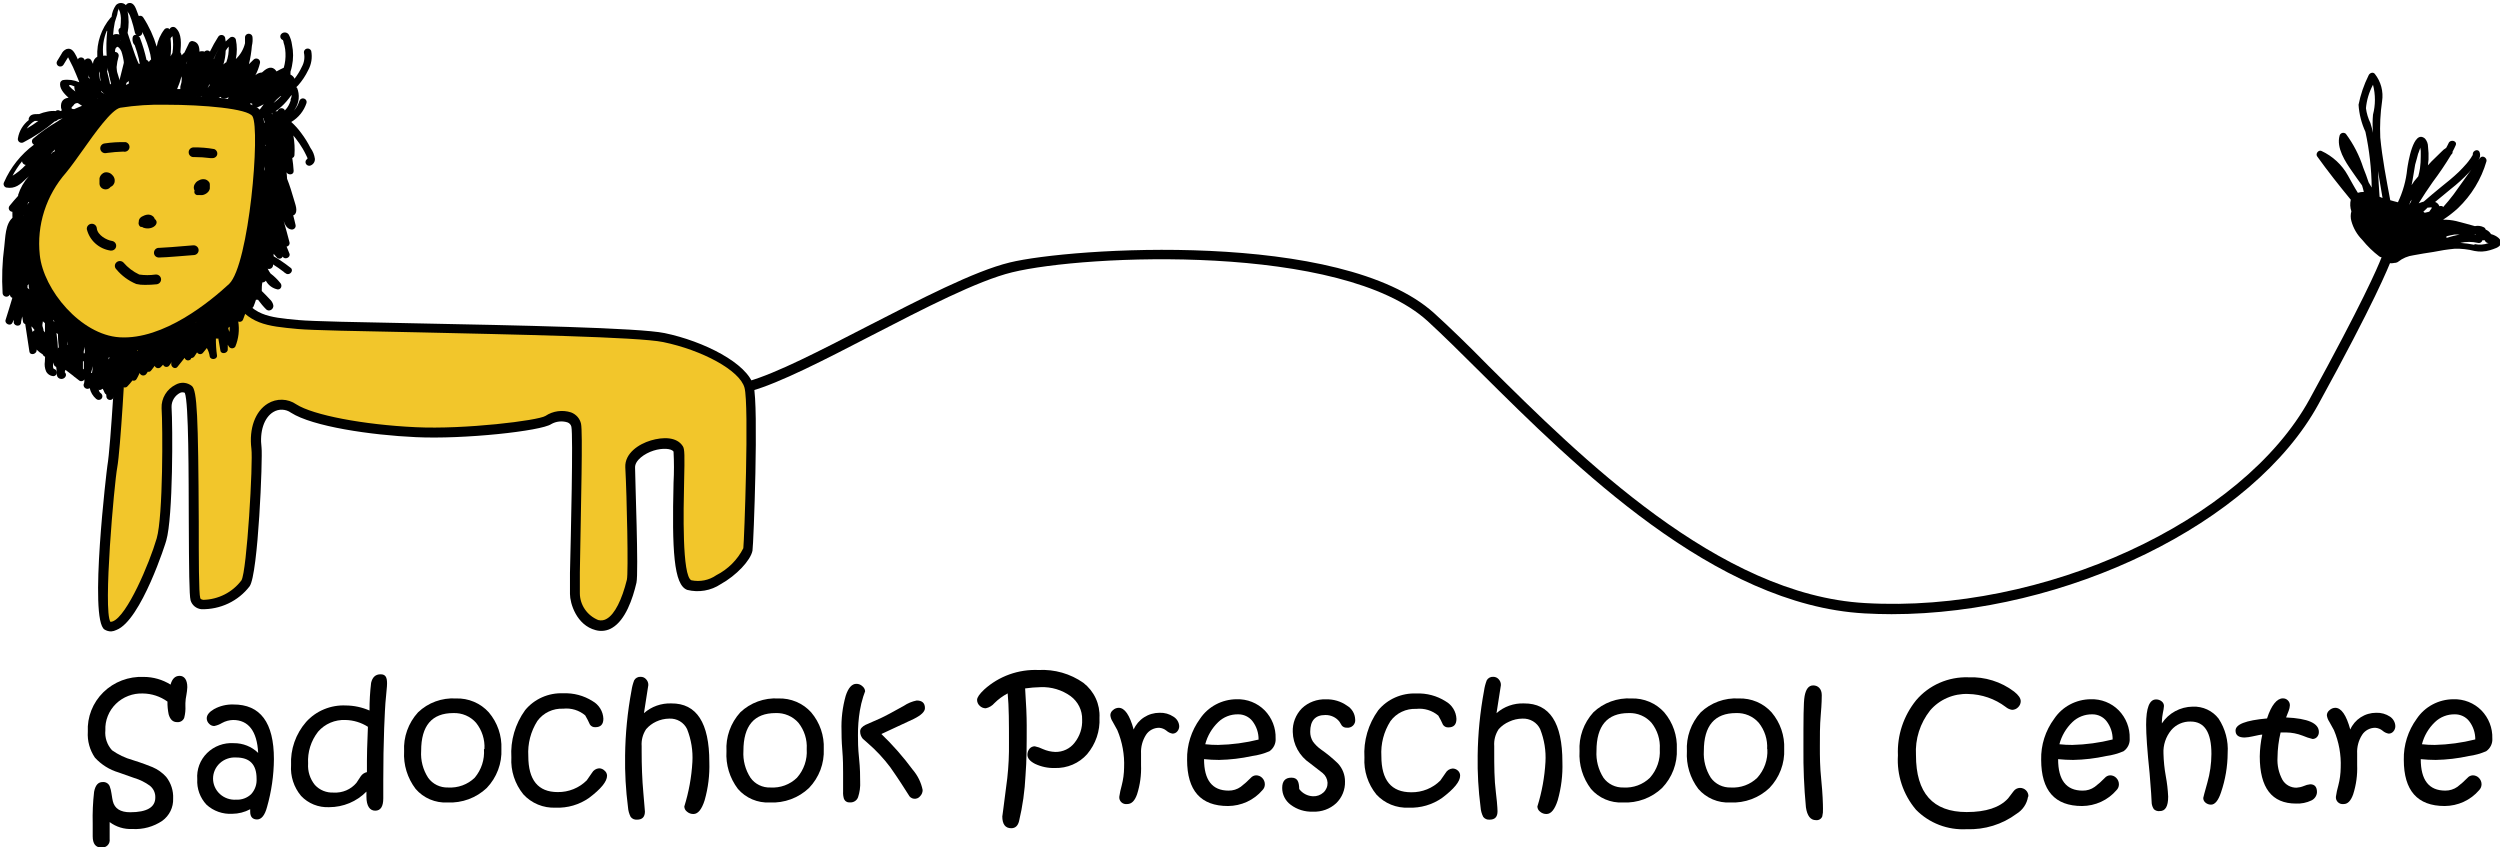
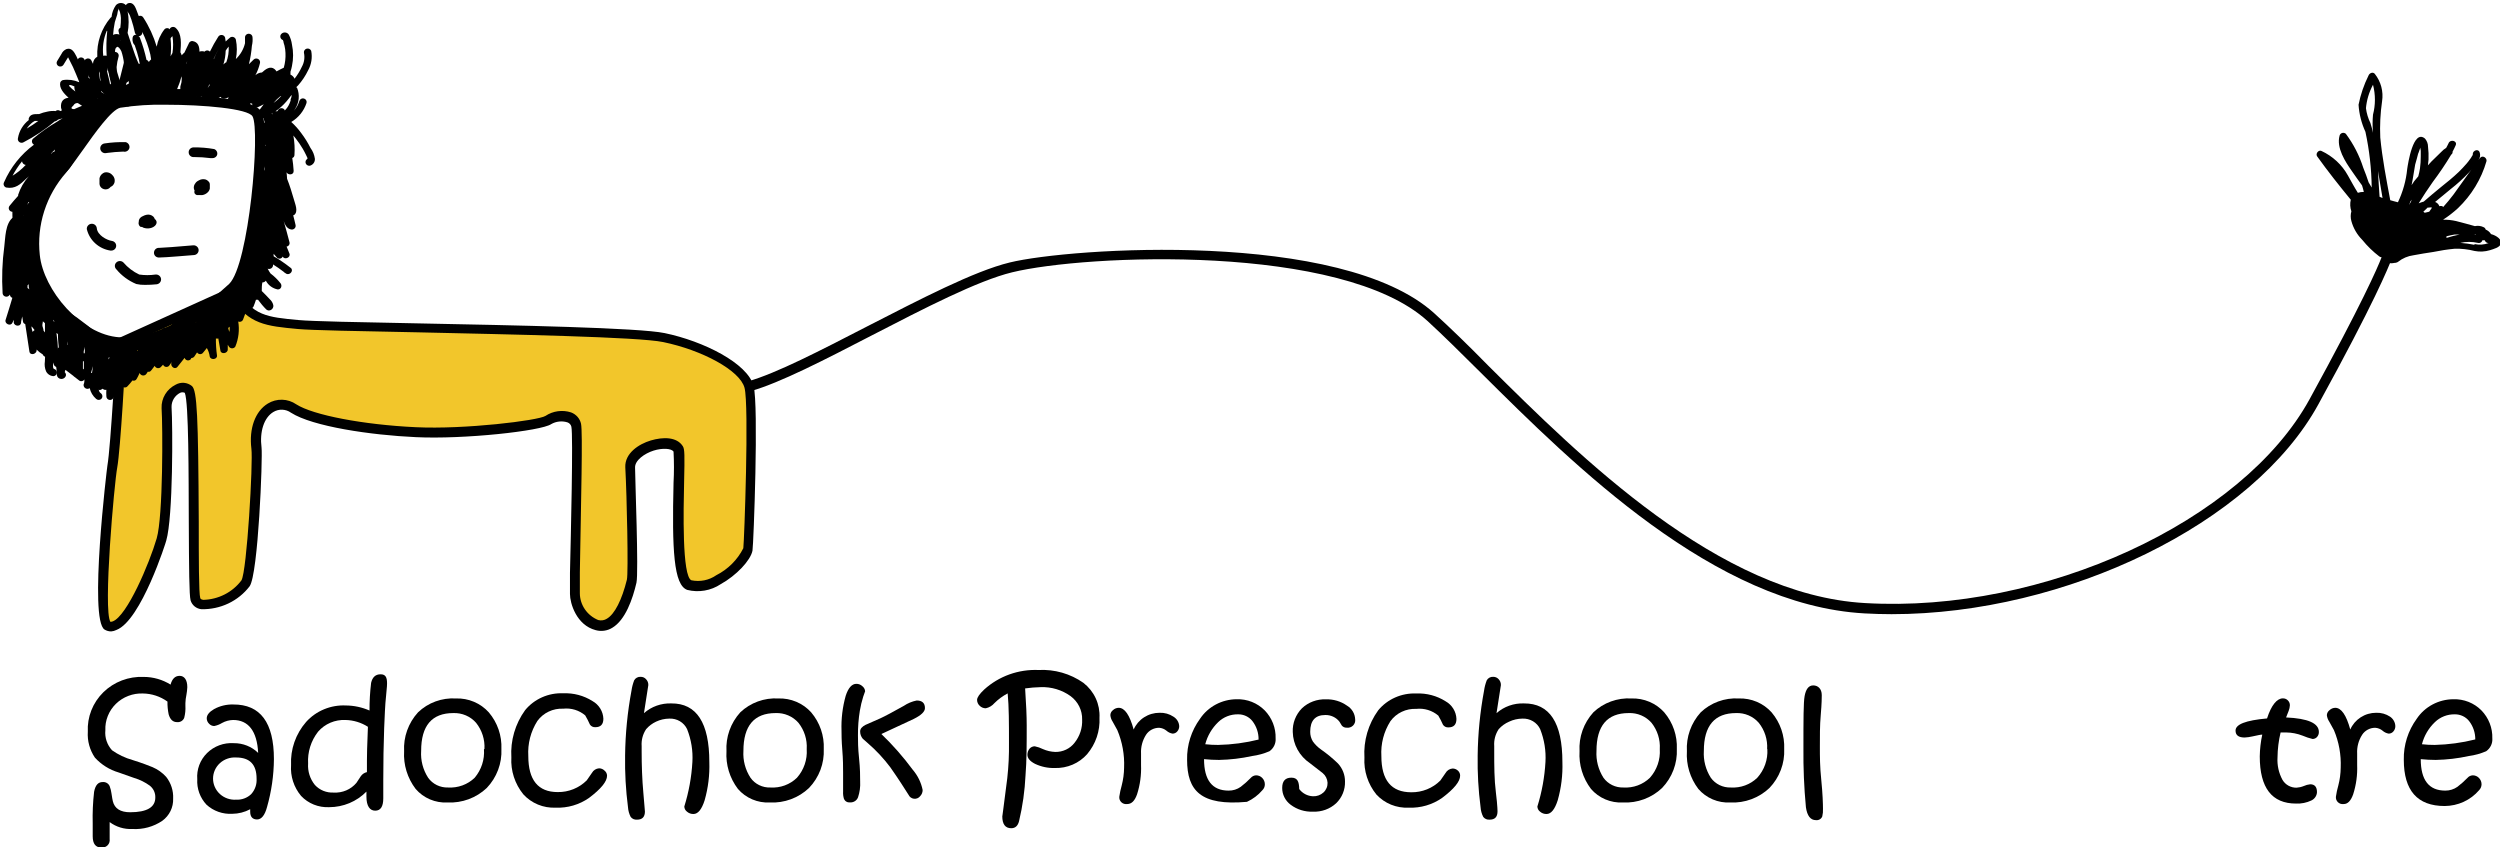
<svg xmlns="http://www.w3.org/2000/svg" width="180" height="61" viewBox="0 0 180 61" fill="none">
  <g clip-path="url(#clip0_9_142)">
    <path d="M13.486 49.475C13.477 49.663 13.456 49.851 13.421 50.036C13.379 50.23 13.355 50.427 13.349 50.625V50.815C13.366 51.107 13.337 51.401 13.263 51.684C13.224 51.785 13.152 51.869 13.059 51.925C12.965 51.981 12.855 52.005 12.746 51.993C12.445 51.993 12.251 51.804 12.143 51.432C12.081 51.13 12.052 50.822 12.057 50.513C11.545 50.144 10.928 49.94 10.292 49.931C9.932 49.917 9.573 49.976 9.238 50.105C8.903 50.233 8.599 50.428 8.344 50.677C8.09 50.926 7.891 51.224 7.761 51.552C7.63 51.88 7.571 52.231 7.586 52.582C7.561 52.842 7.59 53.103 7.673 53.35C7.756 53.598 7.89 53.826 8.067 54.02C8.515 54.336 9.015 54.573 9.545 54.722C10.263 54.946 10.701 55.122 10.981 55.234C11.357 55.395 11.693 55.634 11.964 55.935C12.315 56.382 12.493 56.937 12.466 57.5C12.478 57.808 12.413 58.115 12.277 58.394C12.141 58.672 11.937 58.914 11.684 59.099C11.054 59.525 10.296 59.733 9.531 59.688C8.942 59.717 8.363 59.54 7.895 59.19V60.411C7.907 60.492 7.901 60.575 7.875 60.653C7.85 60.731 7.806 60.803 7.748 60.862C7.69 60.921 7.618 60.966 7.539 60.994C7.46 61.021 7.375 61.031 7.292 61.021C6.883 61.021 6.675 60.748 6.675 60.214V59.295C6.655 58.532 6.688 57.768 6.775 57.009C6.868 56.518 7.076 56.307 7.392 56.307C7.497 56.298 7.602 56.321 7.693 56.374C7.783 56.427 7.854 56.507 7.895 56.602C7.957 56.767 8.001 56.939 8.024 57.114C8.067 57.408 8.103 57.598 8.124 57.689C8.253 58.215 8.67 58.482 9.366 58.482C10.579 58.482 11.182 58.124 11.182 57.422C11.188 57.261 11.156 57.101 11.089 56.954C11.022 56.807 10.921 56.677 10.794 56.574C10.452 56.324 10.069 56.134 9.66 56.013L8.548 55.62C7.885 55.424 7.291 55.053 6.832 54.547C6.46 53.998 6.281 53.345 6.323 52.688C6.296 52.163 6.382 51.639 6.575 51.149C6.768 50.659 7.063 50.214 7.442 49.842C7.821 49.471 8.276 49.18 8.776 48.99C9.277 48.8 9.813 48.714 10.349 48.738C11.034 48.739 11.704 48.932 12.28 49.292C12.395 48.872 12.61 48.661 12.933 48.661C13.256 48.661 13.486 48.928 13.486 49.475Z" fill="black" />
    <path d="M19.722 54.659C19.713 55.823 19.546 56.981 19.227 58.103C19.069 58.699 18.825 59.001 18.509 59.001C18.194 59.001 18.014 58.818 18.014 58.454C18.009 58.391 18.009 58.327 18.014 58.264C17.618 58.477 17.174 58.59 16.722 58.594C16.385 58.613 16.047 58.565 15.728 58.453C15.41 58.341 15.118 58.167 14.871 57.941C14.639 57.694 14.461 57.404 14.346 57.089C14.232 56.773 14.183 56.438 14.203 56.104C14.176 55.758 14.225 55.411 14.346 55.086C14.468 54.761 14.66 54.465 14.909 54.219C15.159 53.973 15.459 53.782 15.791 53.659C16.122 53.536 16.477 53.485 16.83 53.508C17.156 53.505 17.48 53.565 17.782 53.685C18.084 53.806 18.358 53.984 18.588 54.21C18.509 52.624 17.871 51.839 16.787 51.839C16.505 51.845 16.229 51.92 15.983 52.056C15.811 52.161 15.622 52.235 15.423 52.274C15.353 52.273 15.283 52.258 15.218 52.228C15.154 52.2 15.097 52.157 15.05 52.105C14.945 52.003 14.886 51.864 14.885 51.719C14.885 51.481 15.065 51.257 15.416 51.053C15.835 50.825 16.308 50.711 16.787 50.723C18.744 50.709 19.722 52.021 19.722 54.659ZM18.474 56.062C18.474 55.044 17.986 54.539 17.002 54.539C16.789 54.525 16.576 54.554 16.375 54.624C16.174 54.694 15.989 54.803 15.833 54.946C15.678 55.088 15.553 55.26 15.468 55.452C15.383 55.643 15.339 55.849 15.339 56.058C15.339 56.267 15.383 56.473 15.468 56.664C15.553 56.856 15.678 57.028 15.833 57.17C15.989 57.313 16.174 57.422 16.375 57.492C16.576 57.562 16.789 57.591 17.002 57.577C17.201 57.587 17.401 57.557 17.587 57.488C17.774 57.42 17.944 57.313 18.086 57.177C18.222 57.026 18.326 56.851 18.393 56.66C18.459 56.47 18.487 56.269 18.474 56.069V56.062Z" fill="black" />
    <path d="M27.868 49.208C27.868 49.208 27.868 49.482 27.797 50.106C27.725 50.73 27.696 51.607 27.66 52.421C27.617 53.599 27.596 54.855 27.596 56.188V57.023C27.596 57.31 27.596 57.458 27.596 57.479C27.596 58.075 27.402 58.369 27.014 58.369C26.627 58.369 26.383 58.033 26.383 57.359C26.383 57.205 26.383 57.086 26.383 56.995C26.036 57.349 25.62 57.632 25.158 57.825C24.697 58.017 24.2 58.117 23.698 58.117C23.321 58.134 22.944 58.07 22.594 57.93C22.244 57.789 21.93 57.575 21.675 57.303C21.156 56.68 20.9 55.888 20.957 55.087C20.902 53.954 21.289 52.843 22.041 51.979C22.397 51.583 22.84 51.271 23.337 51.066C23.834 50.861 24.372 50.767 24.911 50.794C25.496 50.8 26.072 50.924 26.605 51.158C26.602 50.493 26.641 49.827 26.72 49.166C26.813 48.759 27.036 48.549 27.402 48.549C27.768 48.549 27.868 48.773 27.868 49.208ZM26.49 52.33C26.01 52.021 25.45 51.851 24.875 51.839C24.503 51.822 24.131 51.889 23.788 52.035C23.446 52.181 23.143 52.402 22.902 52.681C22.39 53.337 22.135 54.15 22.184 54.974C22.145 55.53 22.319 56.08 22.672 56.517C22.841 56.701 23.05 56.846 23.283 56.941C23.517 57.035 23.769 57.078 24.021 57.065C24.333 57.084 24.644 57.03 24.93 56.908C25.215 56.786 25.468 56.599 25.665 56.363C25.773 56.209 25.873 56.048 25.974 55.893C26.076 55.74 26.236 55.632 26.419 55.592C26.411 54.462 26.44 53.375 26.49 52.33Z" fill="black" />
    <path d="M36.101 53.929C36.125 54.442 36.044 54.954 35.862 55.436C35.681 55.918 35.404 56.359 35.046 56.735C34.672 57.089 34.229 57.364 33.742 57.544C33.256 57.723 32.737 57.804 32.218 57.78C31.785 57.801 31.354 57.724 30.956 57.555C30.559 57.386 30.207 57.129 29.928 56.805C29.333 56.024 29.038 55.063 29.096 54.09C29.039 53.062 29.4 52.054 30.101 51.285C30.459 50.942 30.887 50.676 31.356 50.504C31.826 50.333 32.327 50.259 32.828 50.289C33.274 50.274 33.718 50.356 34.127 50.53C34.537 50.703 34.902 50.964 35.196 51.292C35.821 52.031 36.143 52.971 36.101 53.929ZM34.88 53.929C34.92 53.25 34.706 52.579 34.278 52.042C34.077 51.812 33.825 51.63 33.542 51.508C33.258 51.387 32.95 51.33 32.641 51.341C31.091 51.341 30.323 52.253 30.323 54.062C30.277 54.743 30.453 55.421 30.826 55.998C30.986 56.223 31.201 56.405 31.452 56.528C31.703 56.65 31.981 56.709 32.261 56.7C32.613 56.721 32.965 56.67 33.296 56.549C33.626 56.428 33.926 56.241 34.177 55.998C34.662 55.423 34.901 54.687 34.845 53.943L34.88 53.929Z" fill="black" />
    <path d="M43.708 55.851C43.708 56.265 43.278 56.798 42.409 57.45C41.71 57.94 40.864 58.187 40.005 58.152C39.569 58.171 39.133 58.095 38.731 57.928C38.329 57.762 37.969 57.51 37.679 57.191C37.069 56.438 36.762 55.492 36.818 54.532C36.744 53.321 37.093 52.122 37.809 51.13C38.136 50.732 38.555 50.415 39.032 50.204C39.508 49.993 40.028 49.895 40.55 49.917C41.296 49.885 42.034 50.081 42.66 50.478C42.89 50.607 43.083 50.792 43.219 51.014C43.356 51.236 43.433 51.489 43.443 51.748C43.443 52.154 43.249 52.358 42.868 52.358C42.791 52.364 42.714 52.349 42.644 52.316C42.575 52.283 42.516 52.232 42.474 52.168C42.374 51.942 42.262 51.722 42.136 51.509C41.921 51.325 41.668 51.188 41.395 51.104C41.122 51.021 40.834 50.994 40.55 51.025C40.189 51.008 39.83 51.08 39.505 51.235C39.18 51.389 38.901 51.621 38.691 51.909C38.212 52.664 37.984 53.547 38.038 54.434C38.038 56.164 38.744 57.03 40.156 57.03C40.544 57.035 40.929 56.963 41.288 56.818C41.647 56.673 41.972 56.459 42.244 56.188L42.624 55.641C42.675 55.549 42.748 55.472 42.837 55.416C42.926 55.359 43.028 55.326 43.134 55.318C43.208 55.319 43.281 55.334 43.349 55.363C43.417 55.392 43.478 55.434 43.529 55.486C43.584 55.531 43.629 55.586 43.66 55.649C43.691 55.712 43.707 55.781 43.708 55.851Z" fill="black" />
    <path d="M51.072 54.869C51.103 55.797 50.989 56.724 50.734 57.619C50.526 58.278 50.254 58.608 49.931 58.608C49.759 58.613 49.592 58.552 49.464 58.44C49.405 58.396 49.357 58.34 49.323 58.276C49.29 58.211 49.272 58.14 49.27 58.068C49.594 57.028 49.79 55.954 49.852 54.869C49.9 54.061 49.77 53.253 49.471 52.498C49.36 52.262 49.179 52.063 48.951 51.928C48.724 51.793 48.46 51.728 48.194 51.74C47.863 51.743 47.537 51.817 47.239 51.958C46.964 52.086 46.719 52.27 46.522 52.498C46.281 52.86 46.168 53.288 46.199 53.719V54.105C46.199 55.129 46.234 56.118 46.321 57.079C46.407 58.04 46.435 58.482 46.435 58.419C46.435 58.818 46.249 59.015 45.868 59.015C45.781 59.023 45.693 59.01 45.612 58.976C45.532 58.941 45.462 58.887 45.409 58.818C45.297 58.6 45.231 58.361 45.215 58.117C45.056 56.882 44.986 55.637 45.007 54.392C45.026 52.827 45.179 51.267 45.467 49.727C45.503 49.473 45.568 49.224 45.66 48.984C45.705 48.902 45.772 48.834 45.855 48.79C45.938 48.745 46.032 48.724 46.127 48.731C46.2 48.73 46.273 48.744 46.34 48.773C46.407 48.803 46.466 48.846 46.514 48.9C46.569 48.957 46.612 49.024 46.641 49.097C46.669 49.171 46.682 49.249 46.679 49.328C46.679 49.328 46.572 50.029 46.364 51.348C46.903 50.872 47.611 50.62 48.337 50.646C50.153 50.632 51.072 52.042 51.072 54.869Z" fill="black" />
    <path d="M59.311 53.929C59.334 54.443 59.252 54.955 59.07 55.437C58.887 55.919 58.608 56.36 58.249 56.735C57.877 57.089 57.435 57.364 56.95 57.544C56.464 57.724 55.947 57.804 55.428 57.78C54.995 57.801 54.562 57.724 54.163 57.555C53.765 57.386 53.412 57.129 53.132 56.805C52.538 56.023 52.246 55.062 52.306 54.091C52.246 53.063 52.605 52.054 53.304 51.285C53.664 50.943 54.093 50.677 54.564 50.506C55.035 50.334 55.537 50.26 56.038 50.289C56.484 50.274 56.928 50.356 57.338 50.53C57.748 50.703 58.113 50.964 58.407 51.292C59.032 52.031 59.354 52.971 59.311 53.929ZM58.084 53.929C58.126 53.251 57.914 52.58 57.488 52.042C57.286 51.811 57.034 51.628 56.749 51.507C56.464 51.385 56.155 51.328 55.845 51.341C54.301 51.341 53.526 52.253 53.526 54.062C53.483 54.744 53.661 55.422 54.036 55.999C54.195 56.224 54.41 56.407 54.661 56.529C54.912 56.652 55.191 56.711 55.471 56.7C55.822 56.722 56.174 56.671 56.503 56.55C56.832 56.429 57.132 56.241 57.38 55.999C57.882 55.43 58.134 54.692 58.084 53.943V53.929Z" fill="black" />
    <path d="M62.289 49.77L62.153 50.155C62.048 50.488 61.966 50.828 61.909 51.172C61.813 51.759 61.768 52.353 61.773 52.947C61.773 53.312 61.773 53.859 61.852 54.596C61.931 55.332 61.931 55.893 61.931 56.272C61.953 56.654 61.901 57.037 61.78 57.401C61.738 57.516 61.66 57.614 61.556 57.681C61.453 57.748 61.33 57.78 61.206 57.773C61.115 57.784 61.024 57.766 60.945 57.721C60.866 57.677 60.804 57.609 60.768 57.528C60.714 57.355 60.692 57.175 60.703 56.995C60.703 56.798 60.703 56.546 60.703 56.244C60.703 55.942 60.703 55.746 60.703 55.641C60.703 55.234 60.703 54.687 60.646 54.006C60.589 53.326 60.589 52.856 60.589 52.603C60.56 51.759 60.661 50.914 60.89 50.099C61.077 49.524 61.335 49.236 61.658 49.236C61.819 49.235 61.973 49.295 62.089 49.405C62.146 49.449 62.194 49.504 62.228 49.566C62.263 49.629 62.284 49.698 62.289 49.77ZM66.596 50.983C66.596 51.236 66.33 51.495 65.792 51.762L63.459 52.849C64.283 53.642 65.037 54.5 65.713 55.416C66.076 55.837 66.323 56.342 66.431 56.882C66.431 57.047 66.367 57.205 66.251 57.324C66.2 57.39 66.132 57.441 66.055 57.474C65.977 57.506 65.892 57.519 65.808 57.51C65.725 57.5 65.645 57.47 65.576 57.422C65.508 57.373 65.454 57.308 65.419 57.233C65.117 56.756 64.701 56.097 64.105 55.248C63.63 54.613 63.086 54.03 62.483 53.508L62.117 53.186C61.994 53.037 61.928 52.851 61.931 52.66C61.931 52.477 62.06 52.323 62.318 52.19L63.402 51.712C63.754 51.551 64.306 51.25 65.074 50.822C65.353 50.634 65.668 50.503 66 50.436C66.395 50.436 66.596 50.618 66.596 50.983Z" fill="black" />
    <path d="M79.163 51.678C79.21 52.63 78.893 53.565 78.273 54.301C77.986 54.624 77.629 54.882 77.228 55.054C76.827 55.226 76.392 55.309 75.954 55.297C75.458 55.311 74.966 55.208 74.519 54.995C74.153 54.806 73.974 54.589 73.974 54.343C73.973 54.186 74.026 54.032 74.124 53.908C74.17 53.853 74.228 53.808 74.294 53.778C74.36 53.747 74.432 53.732 74.505 53.733C74.709 53.775 74.907 53.843 75.093 53.936C75.374 54.06 75.676 54.129 75.983 54.14C76.251 54.144 76.516 54.087 76.757 53.972C76.997 53.858 77.207 53.689 77.368 53.48C77.748 53.005 77.941 52.413 77.914 51.811C77.923 51.484 77.852 51.161 77.707 50.867C77.562 50.573 77.348 50.317 77.081 50.12C76.459 49.673 75.7 49.445 74.928 49.475C74.553 49.483 74.18 49.513 73.809 49.566C73.888 50.717 73.923 51.6 73.923 52.225C73.923 53.572 73.923 54.771 73.837 55.83C73.785 56.941 73.629 58.044 73.371 59.127C73.285 59.464 73.098 59.632 72.811 59.632C72.38 59.632 72.165 59.345 72.165 58.769C72.165 58.84 72.28 57.921 72.524 56.027C72.618 55.181 72.658 54.331 72.646 53.48C72.646 52.077 72.646 50.892 72.553 49.924C72.2 50.109 71.878 50.346 71.598 50.625C71.438 50.814 71.219 50.945 70.974 50.997C70.892 50.997 70.811 50.981 70.736 50.949C70.661 50.918 70.593 50.872 70.536 50.815C70.477 50.761 70.43 50.695 70.398 50.623C70.366 50.551 70.35 50.473 70.349 50.394C70.349 50.218 70.522 49.966 70.866 49.643C71.389 49.169 72.004 48.8 72.674 48.559C73.344 48.319 74.057 48.21 74.77 48.24C75.926 48.179 77.068 48.505 78.007 49.166C78.39 49.465 78.695 49.848 78.896 50.285C79.097 50.722 79.188 51.199 79.163 51.678Z" fill="black" />
    <path d="M84.904 52.281C84.907 52.422 84.856 52.56 84.761 52.666C84.72 52.715 84.668 52.754 84.61 52.781C84.552 52.808 84.488 52.821 84.423 52.821C84.26 52.793 84.108 52.72 83.986 52.61C83.838 52.488 83.655 52.414 83.462 52.4C83.273 52.399 83.087 52.444 82.921 52.533C82.755 52.621 82.615 52.749 82.514 52.905C82.256 53.31 82.13 53.782 82.155 54.259V55.087C82.183 55.799 82.086 56.511 81.868 57.191C81.696 57.675 81.466 57.892 81.151 57.892C81.075 57.903 80.999 57.896 80.926 57.873C80.854 57.849 80.788 57.81 80.734 57.758C80.68 57.705 80.639 57.642 80.614 57.571C80.589 57.501 80.581 57.426 80.591 57.352C80.631 57.082 80.688 56.815 80.763 56.553C80.873 56.131 80.931 55.697 80.935 55.262C80.973 54.34 80.806 53.421 80.447 52.568C80.447 52.568 80.325 52.344 80.11 51.958C80.016 51.817 79.959 51.656 79.945 51.488C79.947 51.419 79.965 51.35 79.997 51.289C80.029 51.227 80.075 51.173 80.132 51.13C80.243 51.024 80.392 50.964 80.548 50.962C80.978 50.962 81.337 51.481 81.624 52.526C81.78 52.168 82.039 51.863 82.371 51.648C82.703 51.433 83.093 51.319 83.49 51.32C83.845 51.306 84.195 51.405 84.488 51.6C84.608 51.673 84.708 51.773 84.781 51.891C84.853 52.009 84.896 52.143 84.904 52.281Z" fill="black" />
-     <path d="M91.844 53.164C91.858 53.343 91.824 53.522 91.746 53.684C91.668 53.846 91.549 53.986 91.4 54.09C91.002 54.261 90.581 54.377 90.151 54.434C89.371 54.605 88.575 54.699 87.775 54.715C87.413 54.714 87.052 54.695 86.691 54.659C86.691 56.167 87.28 56.924 88.457 56.924C88.772 56.929 89.079 56.833 89.333 56.651C89.588 56.456 89.828 56.242 90.05 56.013C90.098 55.956 90.157 55.91 90.223 55.877C90.29 55.845 90.363 55.826 90.438 55.823C90.521 55.823 90.604 55.84 90.681 55.872C90.757 55.905 90.826 55.953 90.883 56.013C91.006 56.139 91.073 56.308 91.069 56.483C91.068 56.638 91.003 56.787 90.89 56.896C90.587 57.251 90.208 57.536 89.781 57.732C89.353 57.928 88.886 58.031 88.414 58.033C86.452 58.033 85.471 56.924 85.471 54.708C85.447 53.648 85.775 52.61 86.404 51.748C86.691 51.319 87.081 50.967 87.541 50.723C88.001 50.478 88.515 50.348 89.038 50.345C89.413 50.333 89.786 50.399 90.133 50.536C90.48 50.674 90.794 50.881 91.055 51.144C91.317 51.413 91.521 51.73 91.657 52.077C91.793 52.424 91.856 52.794 91.844 53.164ZM90.617 53.242C90.624 52.764 90.467 52.297 90.172 51.916C90.051 51.763 89.895 51.64 89.717 51.556C89.539 51.472 89.344 51.429 89.146 51.432C88.88 51.426 88.616 51.473 88.37 51.569C88.123 51.666 87.899 51.81 87.71 51.993C87.257 52.431 86.934 52.981 86.778 53.585C87.085 53.62 87.394 53.636 87.703 53.635C88.697 53.615 89.684 53.483 90.646 53.242H90.617Z" fill="black" />
+     <path d="M91.844 53.164C91.858 53.343 91.824 53.522 91.746 53.684C91.668 53.846 91.549 53.986 91.4 54.09C91.002 54.261 90.581 54.377 90.151 54.434C89.371 54.605 88.575 54.699 87.775 54.715C87.413 54.714 87.052 54.695 86.691 54.659C86.691 56.167 87.28 56.924 88.457 56.924C88.772 56.929 89.079 56.833 89.333 56.651C89.588 56.456 89.828 56.242 90.05 56.013C90.098 55.956 90.157 55.91 90.223 55.877C90.29 55.845 90.363 55.826 90.438 55.823C90.521 55.823 90.604 55.84 90.681 55.872C90.757 55.905 90.826 55.953 90.883 56.013C91.006 56.139 91.073 56.308 91.069 56.483C91.068 56.638 91.003 56.787 90.89 56.896C90.587 57.251 90.208 57.536 89.781 57.732C86.452 58.033 85.471 56.924 85.471 54.708C85.447 53.648 85.775 52.61 86.404 51.748C86.691 51.319 87.081 50.967 87.541 50.723C88.001 50.478 88.515 50.348 89.038 50.345C89.413 50.333 89.786 50.399 90.133 50.536C90.48 50.674 90.794 50.881 91.055 51.144C91.317 51.413 91.521 51.73 91.657 52.077C91.793 52.424 91.856 52.794 91.844 53.164ZM90.617 53.242C90.624 52.764 90.467 52.297 90.172 51.916C90.051 51.763 89.895 51.64 89.717 51.556C89.539 51.472 89.344 51.429 89.146 51.432C88.88 51.426 88.616 51.473 88.37 51.569C88.123 51.666 87.899 51.81 87.71 51.993C87.257 52.431 86.934 52.981 86.778 53.585C87.085 53.62 87.394 53.636 87.703 53.635C88.697 53.615 89.684 53.483 90.646 53.242H90.617Z" fill="black" />
    <path d="M97.572 51.79C97.584 51.872 97.576 51.955 97.549 52.034C97.522 52.112 97.477 52.184 97.418 52.242C97.358 52.301 97.285 52.345 97.204 52.371C97.124 52.397 97.038 52.405 96.954 52.393C96.889 52.396 96.823 52.383 96.763 52.356C96.703 52.33 96.651 52.289 96.61 52.239L96.438 51.958C96.319 51.805 96.164 51.682 95.987 51.6C95.81 51.517 95.615 51.476 95.419 51.481C94.701 51.481 94.335 51.881 94.335 52.688C94.332 52.934 94.399 53.177 94.529 53.389C94.693 53.614 94.894 53.811 95.124 53.971C95.556 54.273 95.961 54.608 96.337 54.974C96.665 55.33 96.845 55.793 96.84 56.272C96.849 56.562 96.797 56.85 96.687 57.119C96.578 57.389 96.412 57.633 96.201 57.836C95.979 58.041 95.717 58.2 95.431 58.303C95.145 58.407 94.841 58.453 94.536 58.44C93.957 58.464 93.387 58.288 92.928 57.942C92.737 57.8 92.582 57.616 92.476 57.405C92.37 57.195 92.316 56.963 92.318 56.728C92.318 56.237 92.541 55.992 92.978 55.992C93.416 55.992 93.531 56.265 93.545 56.812C93.659 56.966 93.808 57.093 93.98 57.183C94.151 57.273 94.341 57.324 94.536 57.331C94.674 57.337 94.811 57.316 94.941 57.269C95.07 57.221 95.189 57.15 95.289 57.058C95.387 56.968 95.463 56.859 95.514 56.738C95.565 56.617 95.588 56.487 95.584 56.356C95.576 56.221 95.541 56.09 95.479 55.969C95.417 55.848 95.331 55.741 95.225 55.655L94.32 54.953C93.946 54.701 93.638 54.365 93.422 53.974C93.206 53.582 93.088 53.146 93.079 52.702C93.066 52.389 93.118 52.076 93.231 51.783C93.345 51.491 93.517 51.223 93.739 50.997C93.968 50.78 94.239 50.611 94.536 50.501C94.834 50.39 95.151 50.339 95.469 50.352C96.008 50.335 96.538 50.493 96.976 50.801C97.152 50.904 97.298 51.049 97.402 51.221C97.506 51.394 97.564 51.589 97.572 51.79Z" fill="black" />
    <path d="M105.129 55.851C105.129 56.265 104.699 56.798 103.83 57.45C103.131 57.94 102.285 58.187 101.426 58.152C100.991 58.173 100.556 58.099 100.154 57.935C99.752 57.771 99.392 57.522 99.1 57.205C98.49 56.452 98.183 55.506 98.239 54.546C98.165 53.336 98.515 52.136 99.23 51.144C99.557 50.746 99.976 50.429 100.453 50.218C100.929 50.008 101.449 49.909 101.971 49.931C102.717 49.899 103.455 50.095 104.081 50.492C104.311 50.621 104.504 50.806 104.64 51.028C104.777 51.25 104.854 51.502 104.864 51.762C104.864 52.169 104.67 52.372 104.289 52.372C104.212 52.378 104.135 52.364 104.065 52.33C103.996 52.297 103.937 52.246 103.895 52.182C103.796 51.956 103.683 51.736 103.557 51.523C103.342 51.34 103.089 51.202 102.816 51.118C102.543 51.035 102.256 51.008 101.971 51.039C101.61 51.022 101.251 51.094 100.926 51.249C100.601 51.403 100.322 51.635 100.112 51.923C99.633 52.678 99.405 53.561 99.459 54.448C99.459 56.178 100.177 57.044 101.612 57.044C102.001 57.049 102.386 56.977 102.745 56.832C103.104 56.687 103.429 56.473 103.701 56.202L104.081 55.655C104.132 55.563 104.205 55.486 104.294 55.43C104.383 55.373 104.485 55.34 104.591 55.332C104.665 55.333 104.738 55.348 104.806 55.377C104.874 55.406 104.935 55.448 104.986 55.5C105.033 55.546 105.07 55.601 105.094 55.661C105.119 55.722 105.131 55.786 105.129 55.851Z" fill="black" />
    <path d="M112.493 54.869C112.524 55.797 112.41 56.724 112.156 57.619C111.947 58.278 111.675 58.608 111.352 58.608C111.18 58.613 111.013 58.552 110.885 58.44C110.826 58.396 110.778 58.34 110.745 58.276C110.711 58.211 110.693 58.14 110.691 58.068C111.016 57.028 111.211 55.954 111.273 54.869C111.321 54.061 111.191 53.253 110.892 52.498C110.781 52.262 110.6 52.063 110.372 51.928C110.145 51.793 109.881 51.728 109.615 51.74C109.284 51.743 108.958 51.817 108.66 51.958C108.372 52.082 108.114 52.266 107.907 52.498C107.666 52.86 107.553 53.288 107.584 53.719V54.105C107.584 55.129 107.584 56.118 107.706 57.079C107.828 58.04 107.821 58.482 107.821 58.419C107.821 58.818 107.634 59.015 107.254 59.015C107.166 59.023 107.078 59.01 106.998 58.976C106.917 58.941 106.847 58.887 106.794 58.818C106.682 58.6 106.617 58.361 106.601 58.117C106.441 56.882 106.372 55.637 106.392 54.392C106.411 52.827 106.565 51.267 106.852 49.727C106.888 49.473 106.953 49.224 107.045 48.984C107.09 48.902 107.157 48.834 107.24 48.79C107.323 48.745 107.418 48.724 107.512 48.731C107.585 48.73 107.658 48.744 107.725 48.773C107.792 48.803 107.851 48.846 107.9 48.9C107.955 48.957 107.997 49.024 108.026 49.097C108.054 49.171 108.067 49.249 108.065 49.328C108.065 49.328 107.957 50.029 107.749 51.348C108.288 50.872 108.996 50.62 109.723 50.646C111.574 50.632 112.493 52.042 112.493 54.869Z" fill="black" />
    <path d="M120.732 53.929C120.755 54.443 120.673 54.955 120.49 55.437C120.308 55.919 120.029 56.36 119.67 56.735C119.298 57.089 118.856 57.364 118.37 57.544C117.885 57.724 117.368 57.804 116.849 57.78C116.416 57.801 115.983 57.724 115.584 57.555C115.186 57.386 114.833 57.129 114.553 56.805C113.959 56.023 113.667 55.062 113.727 54.091C113.667 53.063 114.026 52.054 114.725 51.285C115.085 50.943 115.514 50.677 115.985 50.506C116.456 50.334 116.958 50.26 117.459 50.289C117.905 50.274 118.349 50.356 118.759 50.53C119.169 50.703 119.534 50.964 119.828 51.292C120.452 52.031 120.775 52.971 120.732 53.929ZM119.505 53.929C119.547 53.251 119.335 52.58 118.909 52.042C118.707 51.811 118.454 51.628 118.17 51.507C117.885 51.385 117.576 51.328 117.266 51.341C115.722 51.341 114.947 52.253 114.947 54.062C114.905 54.743 115.081 55.42 115.45 55.999C115.611 56.223 115.826 56.404 116.077 56.527C116.327 56.649 116.605 56.709 116.885 56.7C117.236 56.722 117.588 56.671 117.917 56.55C118.246 56.429 118.545 56.241 118.794 55.999C119.298 55.431 119.553 54.693 119.505 53.943V53.929Z" fill="black" />
    <path d="M128.462 53.929C128.485 54.443 128.403 54.955 128.22 55.437C128.038 55.919 127.759 56.36 127.4 56.735C127.028 57.089 126.585 57.364 126.1 57.544C125.615 57.724 125.097 57.804 124.579 57.78C124.145 57.802 123.712 57.725 123.314 57.556C122.915 57.386 122.562 57.13 122.282 56.805C121.689 56.023 121.397 55.062 121.457 54.091C121.397 53.063 121.756 52.054 122.455 51.285C122.815 50.943 123.244 50.677 123.715 50.506C124.185 50.334 124.687 50.26 125.189 50.289C125.635 50.274 126.079 50.356 126.489 50.53C126.898 50.703 127.263 50.964 127.557 51.292C128.182 52.031 128.504 52.971 128.462 53.929ZM127.234 53.929C127.274 53.25 127.06 52.579 126.632 52.042C126.432 51.811 126.18 51.628 125.897 51.506C125.613 51.385 125.305 51.328 124.995 51.341C123.452 51.341 122.677 52.253 122.677 54.062C122.635 54.743 122.81 55.42 123.179 55.999C123.34 56.223 123.556 56.404 123.806 56.527C124.057 56.649 124.335 56.709 124.615 56.7C124.966 56.722 125.318 56.671 125.647 56.55C125.976 56.429 126.275 56.241 126.524 55.999C127.033 55.433 127.293 54.695 127.249 53.943L127.234 53.929Z" fill="black" />
    <path d="M131.254 58.229C131.264 58.415 131.247 58.602 131.203 58.783C131.169 58.872 131.104 58.946 131.021 58.995C130.938 59.043 130.84 59.062 130.744 59.05C130.356 59.05 130.117 58.741 130.026 58.124C129.892 56.702 129.832 55.273 129.847 53.845C129.847 51.825 129.847 50.576 129.933 50.113C130.019 49.65 130.206 49.349 130.55 49.349C130.895 49.349 131.167 49.594 131.167 50.05C131.167 50.169 131.167 50.646 131.096 51.453C131.024 52.26 131.031 53.059 131.031 53.768C131.031 54.476 131.031 55.171 131.132 56.16C131.232 57.149 131.254 57.892 131.254 58.229Z" fill="black" />
-     <path d="M146.017 57.373C145.976 57.623 145.882 57.861 145.739 58.071C145.597 58.282 145.41 58.46 145.191 58.594C144.163 59.359 142.894 59.75 141.603 59.702C140.926 59.74 140.249 59.635 139.619 59.393C138.988 59.15 138.419 58.777 137.95 58.299C137.025 57.203 136.561 55.804 136.651 54.385C136.586 52.95 137.053 51.541 137.964 50.415C138.421 49.877 138.999 49.448 139.652 49.163C140.305 48.877 141.017 48.741 141.732 48.766C142.915 48.719 144.076 49.082 145.012 49.791C145.335 50.043 145.493 50.275 145.493 50.492C145.491 50.653 145.424 50.807 145.306 50.92C145.25 50.979 145.183 51.026 145.107 51.059C145.032 51.092 144.951 51.109 144.868 51.109C144.698 51.082 144.539 51.009 144.409 50.899C143.633 50.312 142.684 49.985 141.703 49.966C141.185 49.946 140.669 50.042 140.195 50.248C139.721 50.453 139.301 50.762 138.969 51.151C138.244 52.07 137.882 53.213 137.95 54.371C137.95 57.102 139.167 58.468 141.603 58.468C142.995 58.468 143.986 58.138 144.581 57.486L144.983 56.96C145.035 56.889 145.103 56.832 145.182 56.792C145.26 56.752 145.347 56.73 145.435 56.728C145.516 56.727 145.597 56.742 145.672 56.772C145.747 56.802 145.815 56.847 145.872 56.903C145.929 56.959 145.973 57.026 146.003 57.1C146.033 57.173 146.047 57.252 146.045 57.331L146.017 57.373Z" fill="black" />
-     <path d="M153.337 53.165C153.351 53.343 153.317 53.522 153.239 53.684C153.161 53.847 153.041 53.986 152.892 54.091C152.494 54.261 152.074 54.377 151.644 54.434C150.863 54.606 150.067 54.7 149.268 54.715C148.906 54.714 148.544 54.695 148.184 54.659C148.184 56.167 148.773 56.925 149.95 56.925C150.264 56.93 150.572 56.834 150.825 56.651C151.082 56.458 151.322 56.244 151.543 56.013C151.59 55.956 151.649 55.91 151.716 55.877C151.783 55.845 151.856 55.826 151.931 55.823C152.014 55.822 152.097 55.839 152.174 55.872C152.25 55.904 152.319 55.952 152.376 56.013C152.499 56.139 152.566 56.308 152.562 56.483C152.561 56.638 152.496 56.787 152.383 56.897C152.08 57.251 151.701 57.536 151.273 57.732C150.846 57.928 150.379 58.031 149.907 58.033C147.95 58.033 146.969 56.925 146.964 54.708C146.938 53.647 147.268 52.607 147.904 51.748C148.19 51.32 148.579 50.968 149.037 50.724C149.496 50.479 150.009 50.349 150.531 50.345C150.906 50.333 151.279 50.397 151.626 50.535C151.974 50.673 152.288 50.88 152.548 51.144C152.81 51.413 153.014 51.73 153.15 52.077C153.285 52.424 153.349 52.794 153.337 53.165ZM152.11 53.242C152.116 52.764 151.96 52.297 151.665 51.916C151.545 51.764 151.391 51.641 151.214 51.557C151.037 51.473 150.843 51.43 150.646 51.432C150.38 51.427 150.116 51.474 149.87 51.57C149.623 51.666 149.399 51.81 149.21 51.993C148.757 52.431 148.434 52.981 148.277 53.586C148.587 53.62 148.899 53.637 149.21 53.635C150.189 53.611 151.162 53.48 152.11 53.242Z" fill="black" />
-     <path d="M160.392 54.217C160.387 55.183 160.225 56.142 159.911 57.058C159.718 57.64 159.474 57.935 159.194 57.935C159.049 57.936 158.909 57.886 158.799 57.794C158.747 57.753 158.705 57.7 158.676 57.641C158.647 57.581 158.633 57.516 158.634 57.451C158.634 57.416 158.734 57.051 158.928 56.356C159.12 55.682 159.219 54.986 159.222 54.287C159.222 52.73 158.727 51.951 157.722 51.951C157.458 51.944 157.195 51.996 156.953 52.103C156.712 52.21 156.499 52.369 156.33 52.568C155.938 53.043 155.739 53.642 155.77 54.252C155.783 54.795 155.838 55.337 155.935 55.872C156.028 56.364 156.085 56.86 156.108 57.359C156.108 58.061 155.907 58.398 155.505 58.398C155.428 58.408 155.351 58.401 155.278 58.378C155.204 58.355 155.137 58.316 155.081 58.264C154.995 58.138 154.941 57.994 154.923 57.843C154.923 57.598 154.866 56.875 154.773 55.69C154.6 54.034 154.521 52.884 154.521 52.182C154.521 50.962 154.758 50.359 155.239 50.359C155.386 50.357 155.529 50.407 155.641 50.499C155.692 50.539 155.733 50.589 155.762 50.646C155.79 50.703 155.805 50.765 155.806 50.829C155.793 50.996 155.766 51.163 155.727 51.327C155.686 51.53 155.662 51.737 155.655 51.944V52.084C155.894 51.72 156.222 51.418 156.609 51.208C156.996 50.997 157.43 50.884 157.873 50.878C158.233 50.862 158.59 50.933 158.916 51.083C159.241 51.234 159.523 51.459 159.739 51.741C160.221 52.477 160.45 53.344 160.392 54.217Z" fill="black" />
    <path d="M166.959 52.702C166.963 52.832 166.917 52.96 166.83 53.059C166.79 53.105 166.741 53.142 166.685 53.167C166.629 53.193 166.569 53.206 166.507 53.207C166.261 53.148 166.021 53.068 165.79 52.968C165.408 52.819 165.002 52.74 164.591 52.737H164.203C164.062 53.325 163.987 53.928 163.981 54.532C163.945 55.094 164.069 55.655 164.34 56.153C164.442 56.326 164.59 56.469 164.768 56.568C164.946 56.667 165.147 56.717 165.352 56.714C165.53 56.702 165.704 56.662 165.868 56.595C166.016 56.528 166.173 56.485 166.335 56.468C166.658 56.468 166.823 56.658 166.823 57.037C166.817 57.162 166.776 57.284 166.705 57.389C166.635 57.493 166.537 57.578 166.421 57.633C166.078 57.797 165.698 57.874 165.316 57.857C163.574 57.857 162.703 56.726 162.703 54.462C162.711 53.934 162.771 53.408 162.883 52.891C162.768 52.891 162.524 52.947 162.165 53.024C161.984 53.066 161.799 53.092 161.612 53.101C161.175 53.101 160.959 52.933 160.959 52.603C160.959 52.154 161.677 51.867 163.227 51.727C163.536 50.766 163.945 50.282 164.368 50.282C164.435 50.28 164.502 50.293 164.564 50.318C164.626 50.343 164.681 50.381 164.727 50.429C164.775 50.476 164.812 50.532 164.837 50.593C164.862 50.655 164.873 50.721 164.871 50.786C164.864 50.921 164.835 51.054 164.785 51.179C164.72 51.334 164.656 51.495 164.598 51.656C166.17 51.727 166.959 52.07 166.959 52.702Z" fill="black" />
    <path d="M172.464 52.281C172.467 52.422 172.416 52.56 172.321 52.666C172.28 52.715 172.228 52.754 172.17 52.781C172.111 52.808 172.048 52.821 171.983 52.821C171.82 52.793 171.668 52.72 171.545 52.61C171.398 52.488 171.215 52.414 171.021 52.4C170.833 52.399 170.647 52.444 170.481 52.533C170.315 52.621 170.175 52.749 170.074 52.905C169.815 53.31 169.69 53.782 169.715 54.259V55.087C169.743 55.799 169.646 56.511 169.428 57.191C169.256 57.675 169.026 57.892 168.746 57.892C168.671 57.903 168.594 57.896 168.522 57.873C168.45 57.849 168.384 57.81 168.33 57.758C168.276 57.705 168.235 57.642 168.21 57.571C168.185 57.501 168.177 57.426 168.187 57.352C168.226 57.082 168.284 56.815 168.359 56.553C168.469 56.131 168.527 55.697 168.531 55.262C168.569 54.34 168.402 53.421 168.043 52.568C168.043 52.568 167.921 52.344 167.706 51.958C167.61 51.818 167.551 51.656 167.533 51.488C167.537 51.418 167.557 51.35 167.59 51.288C167.624 51.227 167.67 51.173 167.727 51.13C167.837 51.026 167.983 50.966 168.136 50.962C168.574 50.962 168.933 51.481 169.22 52.526C169.375 52.168 169.635 51.863 169.967 51.648C170.299 51.433 170.688 51.319 171.086 51.32C171.441 51.306 171.79 51.405 172.084 51.6C172.197 51.677 172.29 51.778 172.356 51.896C172.423 52.014 172.459 52.146 172.464 52.281Z" fill="black" />
    <path d="M179.447 53.164C179.461 53.343 179.427 53.522 179.349 53.684C179.271 53.846 179.151 53.986 179.002 54.09C178.604 54.261 178.184 54.377 177.754 54.434C176.971 54.606 176.173 54.7 175.371 54.715C175.011 54.714 174.652 54.695 174.294 54.659C174.294 56.167 174.883 56.924 176.06 56.924C176.374 56.926 176.681 56.831 176.935 56.651C177.19 56.456 177.43 56.242 177.653 56.013C177.7 55.956 177.759 55.91 177.826 55.877C177.893 55.845 177.966 55.826 178.041 55.823C178.124 55.823 178.207 55.84 178.283 55.872C178.36 55.905 178.429 55.953 178.486 56.013C178.609 56.139 178.676 56.308 178.672 56.483C178.667 56.638 178.603 56.785 178.493 56.896C178.19 57.251 177.811 57.536 177.383 57.732C176.956 57.928 176.489 58.031 176.017 58.033C174.055 58.033 173.074 56.924 173.074 54.708C173.05 53.648 173.378 52.61 174.007 51.748C174.294 51.319 174.684 50.967 175.144 50.723C175.603 50.478 176.118 50.348 176.641 50.345C177.016 50.333 177.389 50.399 177.736 50.536C178.083 50.674 178.397 50.881 178.658 51.144C178.92 51.413 179.124 51.73 179.26 52.077C179.395 52.424 179.459 52.794 179.447 53.164ZM178.22 53.242C178.226 52.764 178.07 52.297 177.775 51.916C177.654 51.763 177.498 51.64 177.32 51.556C177.142 51.472 176.946 51.429 176.749 51.432C176.483 51.426 176.219 51.473 175.973 51.569C175.726 51.666 175.502 51.81 175.313 51.993C174.857 52.429 174.534 52.98 174.38 53.585C174.688 53.62 174.997 53.637 175.306 53.635C176.285 53.611 177.258 53.48 178.206 53.242H178.22Z" fill="black" />
    <path d="M16.78 21.009C17.943 23.036 19.07 23.17 21.459 23.394C24.029 23.633 44.914 23.724 47.785 24.32C50.656 24.916 53.526 26.494 53.914 27.862C54.301 29.23 53.914 39.282 53.835 39.577C53.648 40.531 51.165 42.691 49.622 42.137C48.273 41.66 49.098 32.78 48.825 32.352C48.215 31.398 45.28 32.233 45.345 33.664C45.409 35.095 45.596 41.239 45.452 41.85C44.979 43.898 44.124 45.308 42.962 45.006C41.799 44.705 41.376 43.337 41.376 42.741C41.376 42.144 41.677 31.454 41.498 30.619C41.318 29.784 40.062 29.841 39.481 30.262C38.9 30.682 33.431 31.307 29.95 31.138C26.469 30.97 22.543 30.332 21.137 29.434C19.73 28.536 18.165 29.904 18.467 32.289C18.574 33.13 18.18 41.331 17.67 42.018C16.694 43.358 14.311 44.052 14.081 43.154C13.852 42.257 14.146 28.529 13.593 28.052C13.041 27.575 11.943 28.395 12.007 29.364C12.086 30.647 12.129 37.185 11.641 38.855C11.153 40.524 9.079 45.834 7.73 45.034C6.94 44.557 7.945 34.442 8.096 33.6C8.361 32.197 8.756 24.643 8.756 24.643L16.78 21.009Z" fill="#F2C62B" />
    <path d="M8.009 45.462C7.839 45.464 7.673 45.417 7.529 45.329C6.38 44.628 7.708 33.65 7.73 33.544C7.981 32.141 8.376 24.699 8.383 24.629V24.418L16.923 20.553L17.088 20.834C18.172 22.735 19.241 22.833 21.488 23.043C22.428 23.134 25.952 23.205 30.036 23.282C37.155 23.422 46.012 23.598 47.856 23.983C50.655 24.566 53.821 26.151 54.258 27.785C54.632 29.188 54.258 39.177 54.179 39.647C54.043 40.349 53.017 41.436 51.89 42.06C51.542 42.292 51.148 42.449 50.733 42.52C50.319 42.592 49.893 42.576 49.486 42.474C48.502 42.13 48.38 39.598 48.495 34.758C48.535 34.01 48.535 33.261 48.495 32.513C48.344 32.289 47.706 32.24 47.06 32.443C46.414 32.647 45.696 33.145 45.725 33.678C45.725 34.428 45.99 41.233 45.825 41.955C45.553 43.127 45.029 44.642 44.081 45.203C43.906 45.311 43.709 45.381 43.504 45.41C43.299 45.439 43.09 45.426 42.89 45.371C41.505 45.013 41.038 43.435 41.038 42.769C41.038 42.642 41.038 42.067 41.038 41.246C41.103 38.539 41.275 31.342 41.139 30.724C41.123 30.652 41.088 30.585 41.038 30.53C40.987 30.474 40.923 30.433 40.852 30.409C40.66 30.349 40.457 30.329 40.257 30.351C40.056 30.373 39.863 30.435 39.689 30.535C38.971 31.033 33.395 31.643 29.942 31.475C26.698 31.328 22.507 30.71 20.95 29.714C20.768 29.582 20.549 29.507 20.322 29.498C20.096 29.489 19.872 29.547 19.679 29.665C19.012 30.065 18.682 31.068 18.832 32.233C18.919 32.934 18.596 41.352 17.971 42.215C17.569 42.74 17.043 43.164 16.439 43.451C15.835 43.737 15.169 43.879 14.498 43.863C14.318 43.844 14.148 43.774 14.01 43.66C13.872 43.546 13.772 43.395 13.722 43.225C13.622 42.846 13.608 40.938 13.593 37.613C13.579 34.288 13.593 28.999 13.306 28.283C13.254 28.259 13.196 28.246 13.137 28.246C13.079 28.246 13.021 28.259 12.969 28.283C12.779 28.381 12.62 28.529 12.511 28.71C12.402 28.89 12.347 29.098 12.352 29.308C12.438 30.675 12.466 37.213 11.971 38.918C11.971 38.974 10.163 44.677 8.383 45.357C8.266 45.415 8.14 45.451 8.009 45.462ZM9.086 24.874C9.021 26.13 8.677 32.366 8.44 33.664C8.232 34.758 7.407 43.968 7.952 44.775C7.952 44.775 8.009 44.775 8.117 44.74C9.151 44.347 10.751 40.58 11.282 38.763C11.749 37.157 11.72 30.682 11.634 29.385C11.62 29.037 11.709 28.693 11.89 28.393C12.07 28.094 12.335 27.851 12.653 27.694C12.834 27.592 13.042 27.547 13.25 27.564C13.458 27.582 13.655 27.662 13.816 27.792C14.189 28.108 14.275 29.946 14.311 37.613C14.311 40.131 14.311 42.741 14.418 43.056C14.418 43.056 14.419 43.154 14.627 43.19C15.165 43.178 15.694 43.045 16.172 42.802C16.65 42.559 17.064 42.211 17.383 41.787C17.777 41.148 18.23 33.257 18.1 32.303C17.921 30.858 18.373 29.609 19.285 29.055C19.593 28.866 19.952 28.77 20.316 28.78C20.68 28.79 21.033 28.905 21.33 29.111C22.543 29.89 26.174 30.584 29.942 30.759C33.452 30.928 38.734 30.282 39.273 29.946C39.54 29.768 39.845 29.653 40.165 29.609C40.485 29.565 40.81 29.594 41.117 29.693C41.297 29.761 41.457 29.871 41.583 30.014C41.708 30.158 41.795 30.329 41.835 30.514C41.964 31.131 41.835 36.021 41.749 41.211C41.749 42.025 41.749 42.614 41.749 42.713C41.751 43.125 41.877 43.528 42.112 43.871C42.347 44.214 42.68 44.482 43.069 44.642C43.176 44.671 43.287 44.677 43.396 44.66C43.505 44.643 43.609 44.603 43.701 44.543C44.261 44.214 44.777 43.19 45.136 41.738C45.251 41.239 45.136 35.74 45.021 33.643C44.978 32.639 45.983 31.973 46.859 31.713C47.734 31.454 48.725 31.44 49.163 32.127C49.299 32.331 49.299 32.766 49.256 34.709C49.213 36.652 49.098 41.492 49.78 41.78C50.088 41.844 50.407 41.844 50.716 41.782C51.025 41.719 51.317 41.594 51.574 41.415C52.418 40.986 53.099 40.306 53.519 39.472C53.584 38.974 53.943 29.174 53.605 27.919C53.268 26.663 50.555 25.211 47.749 24.629C45.976 24.257 36.775 24.081 30.064 23.927C25.794 23.843 22.428 23.78 21.452 23.689C19.184 23.478 17.863 23.359 16.665 21.402L9.086 24.874Z" fill="black" />
    <path d="M172.981 17.859H173.088L172.787 17.733C172.787 17.733 172.787 17.733 172.787 17.775C172.791 17.803 172.791 17.831 172.787 17.859L172.744 17.93V17.965L172.687 18.028H172.644C172.62 18.048 172.593 18.065 172.565 18.077H172.486H172.443L172.263 18.133C172.232 18.129 172.201 18.129 172.17 18.133C172.17 18.133 172.17 18.133 172.277 18.182V18.554C172.255 18.567 172.229 18.575 172.202 18.575C172.176 18.575 172.149 18.567 172.127 18.554L171.926 18.301C171.929 18.327 171.929 18.353 171.926 18.378C171.926 18.378 171.926 18.449 171.926 18.414C171.926 18.378 171.926 18.456 171.926 18.456V18.526C171.91 18.581 171.913 18.64 171.935 18.694C171.957 18.747 171.997 18.791 172.048 18.82C172.1 18.849 172.161 18.86 172.22 18.853C172.279 18.845 172.335 18.819 172.378 18.778C172.335 18.778 172.421 18.778 172.378 18.778H172.421L172.263 18.386H172.213C172.163 18.386 172.256 18.386 172.213 18.386H172.155H172.091C172.091 18.386 172.055 18.386 172.041 18.386L171.998 18.343C171.955 18.301 171.998 18.386 171.998 18.343C171.994 18.327 171.994 18.311 171.998 18.294C171.994 18.271 171.994 18.247 171.998 18.224C171.976 18.157 171.929 18.101 171.866 18.067C171.803 18.033 171.73 18.024 171.66 18.042C171.594 18.064 171.539 18.109 171.505 18.169C171.47 18.228 171.459 18.298 171.474 18.364C171.502 18.502 171.569 18.629 171.668 18.731C171.768 18.833 171.894 18.905 172.033 18.94C172.183 18.97 172.339 18.956 172.481 18.9C172.622 18.843 172.744 18.748 172.83 18.624C172.945 18.477 172.83 18.294 172.672 18.238C172.574 18.207 172.469 18.202 172.369 18.226C172.269 18.249 172.178 18.3 172.105 18.372L172.55 18.631C172.592 18.514 172.609 18.39 172.6 18.266C172.599 18.21 172.579 18.155 172.545 18.11C172.51 18.065 172.462 18.031 172.407 18.014C172.341 17.999 172.273 18.001 172.208 18.018C172.143 18.035 172.083 18.067 172.033 18.112C171.984 18.162 171.956 18.228 171.956 18.298C171.956 18.367 171.984 18.434 172.033 18.484C172.086 18.528 172.149 18.559 172.216 18.575C172.283 18.591 172.354 18.591 172.421 18.575C172.5 18.575 172.579 18.54 172.658 18.512C172.845 18.458 173.021 18.37 173.175 18.252C173.325 18.136 173.43 17.973 173.472 17.791C173.514 17.608 173.49 17.417 173.404 17.249C173.375 17.199 173.33 17.16 173.275 17.137C173.221 17.114 173.16 17.109 173.103 17.123H172.995C172.926 17.142 172.867 17.188 172.832 17.25C172.797 17.312 172.789 17.385 172.809 17.453C172.83 17.518 172.876 17.573 172.937 17.607C172.998 17.64 173.07 17.651 173.139 17.635L172.981 17.859Z" fill="black" />
    <path d="M179.354 16.856C179.264 16.709 179.129 16.593 178.967 16.527C178.959 16.492 178.944 16.459 178.921 16.431C178.899 16.403 178.87 16.381 178.837 16.365C178.639 16.263 178.41 16.233 178.191 16.281C177.739 16.155 177.287 16.029 176.835 15.916C176.529 15.846 176.216 15.813 175.902 15.818C176.281 15.572 176.639 15.295 176.971 14.991C177.945 14.06 178.653 12.897 179.024 11.616C179.089 11.378 178.751 11.146 178.572 11.364L178.443 11.525C178.507 11.445 178.549 11.35 178.564 11.249C178.579 11.148 178.567 11.045 178.529 10.95C178.385 10.641 177.926 10.908 178.062 11.21C178.019 11.118 177.998 11.21 177.962 11.28C177.926 11.35 177.883 11.406 177.84 11.462C177.764 11.572 177.683 11.677 177.596 11.778C177.416 11.988 177.222 12.192 177.029 12.381C176.62 12.774 176.182 13.125 175.744 13.475C175.306 13.826 174.904 14.177 174.51 14.514C174.385 14.549 174.263 14.591 174.144 14.64C174.467 14.121 174.804 13.602 175.163 13.097C175.637 12.467 176.078 11.814 176.483 11.139C176.509 11.124 176.531 11.103 176.548 11.079C176.565 11.055 176.578 11.028 176.584 10.999V10.964C176.584 10.964 176.584 10.964 176.584 10.922C176.663 10.768 176.749 10.613 176.813 10.452C176.943 10.136 176.419 10.003 176.297 10.312C176.246 10.431 176.182 10.536 176.124 10.648C175.998 10.722 175.885 10.814 175.787 10.922C175.543 11.153 175.313 11.385 175.069 11.623L174.811 11.904C174.811 11.764 174.854 11.623 174.854 11.483C174.867 11.176 174.855 10.869 174.818 10.564C174.819 10.348 174.74 10.139 174.596 9.975C173.749 9.274 173.376 11.785 173.318 12.171C173.237 12.999 173.011 13.808 172.651 14.563C172.464 14.521 172.278 14.464 172.098 14.415C171.818 12.914 171.524 11.413 171.38 9.905C171.341 9.031 171.384 8.155 171.51 7.288C171.563 6.942 171.544 6.589 171.454 6.25C171.364 5.912 171.204 5.594 170.986 5.317C170.842 5.149 170.598 5.268 170.534 5.436C170.202 6.105 169.961 6.812 169.816 7.541C169.859 8.215 170.027 8.875 170.311 9.491C170.595 10.811 170.746 12.155 170.763 13.503C170.691 13.377 170.62 13.251 170.541 13.132C170.426 12.774 170.297 12.43 170.153 12.072C169.875 11.2 169.453 10.378 168.904 9.638C168.87 9.606 168.829 9.583 168.783 9.572C168.737 9.56 168.689 9.56 168.644 9.572C168.598 9.584 168.556 9.608 168.523 9.64C168.489 9.673 168.465 9.713 168.452 9.758C168.201 10.641 168.861 11.645 169.349 12.339C169.586 12.669 169.83 13.04 170.067 13.349C170.117 13.503 170.16 13.665 170.196 13.819C170.05 13.815 169.904 13.836 169.766 13.882C169.507 13.475 169.278 13.04 169.048 12.633C168.62 11.861 167.951 11.242 167.139 10.866C166.923 10.775 166.708 11.069 166.83 11.252C167.598 12.325 168.416 13.356 169.256 14.38C169.192 14.657 169.206 14.946 169.299 15.215C169.235 15.444 169.235 15.687 169.299 15.916C169.438 16.429 169.71 16.898 170.089 17.277C170.445 17.718 170.855 18.116 171.309 18.463C171.357 18.497 171.414 18.519 171.474 18.526C171.172 19.305 170.074 21.837 166.292 28.739C161.469 37.55 147.115 44.172 134.289 43.421C123.775 42.839 113.77 32.899 107.146 26.319C105.711 24.853 104.404 23.59 103.27 22.559C96.596 16.506 76.988 17.846 72.703 18.898C70.134 19.522 66.244 21.549 62.426 23.506C59.067 25.239 55.895 26.88 53.864 27.456L54.065 28.157C56.167 27.561 59.376 25.905 62.763 24.152C66.517 22.216 70.392 20.209 72.876 19.606C78.151 18.316 96.624 17.502 102.782 23.113C103.902 24.138 105.165 25.393 106.636 26.852C113.333 33.509 123.459 43.569 134.246 44.165C134.892 44.2 135.538 44.221 136.191 44.221C148.744 44.221 162.23 37.69 166.923 29.111C170.986 21.711 171.947 19.291 172.206 18.631C172.204 18.684 172.219 18.737 172.248 18.782C172.277 18.828 172.319 18.864 172.368 18.886C172.418 18.909 172.473 18.916 172.527 18.908C172.581 18.9 172.632 18.877 172.672 18.842C172.988 18.593 173.368 18.432 173.77 18.379C174.237 18.287 174.711 18.217 175.206 18.14C175.71 18.035 176.221 17.957 176.734 17.909C177.218 17.895 177.702 17.949 178.17 18.07C178.537 18.143 178.917 18.123 179.275 18.014C179.526 17.93 179.993 17.824 180.065 17.537C180.136 17.249 179.763 16.962 179.354 16.856ZM178.249 16.892C178.132 16.884 178.014 16.884 177.897 16.892C177.955 16.888 178.012 16.888 178.069 16.892C178.132 16.899 178.195 16.887 178.249 16.856V16.892ZM173.591 14.521L173.447 14.766L173.512 14.605C173.512 14.527 173.598 14.45 173.641 14.373L173.591 14.521ZM174.868 14.948C174.945 14.924 175.028 14.924 175.105 14.948C175.093 14.977 175.076 15.003 175.055 15.026L174.904 15.243L174.61 15.313H174.567L174.481 15.243C174.581 15.138 174.689 15.04 174.797 14.941L174.868 14.948ZM176.146 17.13C176.152 17.09 176.152 17.05 176.146 17.011C176.34 16.962 176.541 16.919 176.742 16.884H177.108C176.782 16.947 176.461 17.029 176.146 17.13ZM176.44 13.623C176.911 13.256 177.352 12.855 177.761 12.423C177.825 12.353 177.876 12.276 177.94 12.206C177.502 12.802 177.093 13.412 176.656 14.001C176.419 14.317 176.167 14.619 175.902 14.913C175.902 14.913 175.902 14.864 175.845 14.85C175.812 14.836 175.776 14.829 175.74 14.829C175.705 14.829 175.669 14.836 175.636 14.85C175.612 14.779 175.572 14.714 175.519 14.661C175.465 14.607 175.4 14.567 175.328 14.541L176.44 13.623ZM174.115 11.055C174.158 10.922 174.208 10.782 174.258 10.648V10.606C174.258 10.704 174.294 10.803 174.294 10.852C174.301 10.983 174.301 11.114 174.294 11.245C174.297 11.543 174.278 11.84 174.237 12.136C174.206 12.325 174.166 12.512 174.115 12.697C174.022 12.809 173.921 12.921 173.828 13.04L173.634 13.328C173.742 12.837 173.799 12.339 173.892 11.848C173.986 11.553 174.043 11.287 174.115 11.027V11.055ZM171.538 14.254L171.33 14.17C171.28 13.553 171.251 12.935 171.215 12.311C171.323 12.928 171.423 13.581 171.538 14.226V14.254ZM170.347 7.807C170.398 7.212 170.572 6.632 170.856 6.103C171.04 6.81 171.04 7.55 170.856 8.256C170.817 8.69 170.817 9.127 170.856 9.561C170.799 9.323 170.749 9.091 170.67 8.86C170.503 8.519 170.394 8.154 170.347 7.779V7.807ZM178.163 17.628C177.827 17.558 177.486 17.511 177.144 17.488C177.559 17.393 177.991 17.393 178.407 17.488C178.441 17.497 178.476 17.5 178.511 17.495C178.546 17.491 178.58 17.479 178.61 17.461C178.64 17.444 178.667 17.42 178.687 17.392C178.708 17.364 178.722 17.332 178.73 17.298H178.902C178.919 17.358 178.956 17.41 179.007 17.446C179.057 17.483 179.119 17.503 179.182 17.502C178.857 17.623 178.502 17.647 178.163 17.572V17.628Z" fill="black" />
    <path d="M9.395 7.288C8.655 6.405 8.245 5.301 8.232 4.16C8.235 4.023 8.251 3.887 8.282 3.753C8.282 3.662 8.282 3.472 8.39 3.409C8.498 3.346 8.39 3.367 8.44 3.367C8.49 3.367 8.548 3.423 8.577 3.444C8.646 3.521 8.702 3.609 8.742 3.704C8.925 4.258 8.988 4.843 8.928 5.422C8.928 5.766 9.445 5.766 9.467 5.422C9.488 5.007 9.466 4.591 9.402 4.181C9.375 3.876 9.285 3.58 9.136 3.311C9.069 3.178 8.967 3.064 8.842 2.98C8.716 2.897 8.57 2.846 8.419 2.834C8.096 2.834 7.923 3.15 7.845 3.43C7.428 4.833 8.103 6.418 8.971 7.555C9.172 7.821 9.639 7.555 9.431 7.288H9.395Z" fill="black" />
    <path d="M9.345 7.12C8.677 6.193 8.298 5.096 8.254 3.963C8.254 3.823 8.218 2.918 8.433 2.988C8.763 3.093 8.907 2.581 8.577 2.483C8.081 2.329 7.794 2.792 7.744 3.185C7.694 3.675 7.708 4.171 7.787 4.658C7.926 5.631 8.303 6.557 8.885 7.358C9.079 7.639 9.546 7.358 9.345 7.099V7.12Z" fill="black" />
    <path d="M5.569 4.391C5.531 5.116 5.764 5.83 6.225 6.399C6.686 6.969 7.344 7.354 8.074 7.485C8.143 7.5 8.215 7.49 8.276 7.457C8.337 7.423 8.383 7.368 8.404 7.302C8.414 7.269 8.417 7.234 8.413 7.2C8.409 7.166 8.398 7.133 8.38 7.103C8.363 7.073 8.34 7.046 8.312 7.025C8.284 7.004 8.252 6.989 8.218 6.98C7.627 6.868 7.09 6.57 6.689 6.131C6.473 5.897 6.31 5.621 6.209 5.321C6.109 5.022 6.075 4.705 6.108 4.391C6.106 4.322 6.076 4.256 6.025 4.207C5.974 4.159 5.906 4.132 5.835 4.132C5.8 4.132 5.766 4.138 5.733 4.151C5.701 4.165 5.672 4.184 5.647 4.208C5.623 4.232 5.603 4.26 5.59 4.292C5.576 4.323 5.569 4.357 5.569 4.391Z" fill="black" />
    <path d="M6.466 5.542L6.545 5.626V5.675C6.588 5.726 6.626 5.78 6.66 5.836C6.746 5.956 6.84 6.082 6.933 6.194C7.103 6.394 7.29 6.579 7.493 6.748C7.722 6.931 8.096 7.274 8.383 7.008C8.67 6.741 8.498 6.348 8.383 6.089C8.345 6.028 8.285 5.985 8.215 5.968C8.145 5.951 8.071 5.962 8.01 5.998C7.951 6.035 7.909 6.093 7.892 6.159C7.875 6.225 7.883 6.295 7.916 6.355V6.397C7.916 6.397 7.916 6.454 7.916 6.482C7.916 6.51 7.916 6.538 7.916 6.566C7.916 6.594 7.916 6.566 7.916 6.608C7.916 6.65 7.916 6.657 7.916 6.685C7.916 6.643 7.916 6.713 7.916 6.685C7.918 6.67 7.925 6.656 7.935 6.645C7.946 6.634 7.959 6.626 7.974 6.622C7.984 6.611 7.997 6.603 8.011 6.597C8.026 6.591 8.041 6.588 8.056 6.588C8.072 6.588 8.087 6.591 8.101 6.597C8.115 6.603 8.128 6.611 8.139 6.622L8.074 6.58L7.938 6.489L7.873 6.44C7.787 6.375 7.705 6.305 7.629 6.229L7.399 5.998L7.292 5.871L7.242 5.808C7.108 5.61 6.962 5.42 6.804 5.24C6.779 5.215 6.749 5.195 6.717 5.182C6.684 5.169 6.649 5.162 6.614 5.162C6.578 5.162 6.543 5.169 6.51 5.182C6.478 5.195 6.448 5.215 6.423 5.24C6.376 5.291 6.349 5.357 6.349 5.426C6.349 5.495 6.376 5.561 6.423 5.612L6.466 5.542Z" fill="black" />
    <path d="M5.304 23.464C5.368 23.454 5.426 23.422 5.468 23.374C5.509 23.326 5.532 23.264 5.532 23.201C5.532 23.138 5.509 23.077 5.468 23.029C5.426 22.98 5.368 22.948 5.304 22.938C5.24 22.948 5.182 22.98 5.14 23.029C5.098 23.077 5.075 23.138 5.075 23.201C5.075 23.264 5.098 23.326 5.14 23.374C5.182 23.422 5.24 23.454 5.304 23.464Z" fill="black" />
    <path d="M5.304 23.464C5.368 23.454 5.426 23.422 5.468 23.374C5.509 23.326 5.532 23.264 5.532 23.201C5.532 23.138 5.509 23.077 5.468 23.029C5.426 22.98 5.368 22.948 5.304 22.938C5.24 22.948 5.182 22.98 5.14 23.029C5.098 23.077 5.075 23.138 5.075 23.201C5.075 23.264 5.098 23.326 5.14 23.374C5.182 23.422 5.24 23.454 5.304 23.464Z" fill="black" />
    <path d="M1.837 14.647L1.723 14.394C1.622 14.177 1.292 14.261 1.227 14.457C1.096 14.899 0.998 15.349 0.933 15.804L1.457 15.874C1.403 15.504 1.403 15.129 1.457 14.759L0.926 14.689L1.034 15.944C1.037 16.006 1.062 16.065 1.105 16.111C1.148 16.157 1.206 16.186 1.269 16.195C1.332 16.203 1.396 16.189 1.45 16.157C1.504 16.124 1.545 16.073 1.565 16.015C2.074 14.242 2.797 12.535 3.718 10.929L3.215 10.796C3.159 11.652 2.863 12.477 2.361 13.181C2.189 13.426 2.591 13.735 2.785 13.503L4.938 10.831L4.486 10.578C4.206 11.242 3.807 11.853 3.309 12.381C3.258 12.43 3.23 12.497 3.23 12.567C3.23 12.637 3.258 12.704 3.309 12.753C3.359 12.802 3.428 12.83 3.499 12.83C3.57 12.83 3.639 12.802 3.689 12.753C4.356 12.207 4.968 11.601 5.519 10.943L5.06 10.754C5.013 11.178 4.818 11.575 4.507 11.876L4.407 11.967C4.407 12.009 4.45 12.002 4.407 11.967C4.389 11.851 4.389 11.733 4.407 11.616C4.415 11.355 4.442 11.095 4.486 10.838C4.543 10.501 4.019 10.361 3.962 10.697C3.904 11.034 3.56 12.683 4.421 12.542C4.751 12.486 5.024 12.121 5.189 11.841C5.399 11.514 5.527 11.144 5.562 10.761C5.56 10.71 5.543 10.66 5.513 10.619C5.483 10.577 5.441 10.545 5.392 10.525C5.344 10.506 5.291 10.501 5.24 10.51C5.188 10.52 5.141 10.543 5.103 10.578C4.552 11.236 3.939 11.842 3.273 12.388L3.653 12.76C4.211 12.164 4.656 11.475 4.967 10.726C5.067 10.487 4.68 10.27 4.522 10.466L2.369 13.139L2.785 13.454C3.341 12.672 3.664 11.754 3.718 10.803C3.716 10.746 3.695 10.691 3.659 10.647C3.623 10.602 3.573 10.57 3.517 10.556C3.461 10.541 3.401 10.544 3.347 10.564C3.293 10.585 3.247 10.621 3.215 10.669C2.292 12.319 1.569 14.068 1.062 15.881L1.593 15.951L1.486 14.696C1.486 14.422 1.012 14.31 0.962 14.626C0.883 15.04 0.869 15.463 0.919 15.881C0.919 16.141 1.392 16.274 1.45 15.951C1.522 15.504 1.63 15.063 1.773 14.633L1.278 14.696L1.392 14.948C1.529 15.257 1.995 14.991 1.859 14.682L1.837 14.647Z" fill="black" />
    <path d="M4.127 26.544L4.579 26.656C4.543 26.481 4.507 26.298 4.486 26.116V26.06C4.486 25.976 4.486 26.109 4.486 26.025C4.482 25.983 4.482 25.94 4.486 25.898C4.486 25.807 4.486 25.709 4.486 25.611H3.947L4.069 26.607V26.838C4.07 26.938 4.092 27.036 4.134 27.126C4.167 27.18 4.216 27.224 4.274 27.252C4.332 27.279 4.398 27.29 4.462 27.283C4.526 27.276 4.587 27.25 4.637 27.21C4.687 27.17 4.724 27.116 4.744 27.056C4.76 26.989 4.75 26.919 4.715 26.859C4.68 26.799 4.624 26.754 4.557 26.733C4.488 26.715 4.414 26.725 4.351 26.759C4.289 26.792 4.242 26.849 4.22 26.916L4.27 26.838L4.392 26.768C4.292 26.768 4.392 26.845 4.615 26.894V26.852V26.67L4.572 26.326L4.486 25.625C4.482 25.556 4.452 25.491 4.401 25.443C4.351 25.395 4.283 25.367 4.213 25.365C4.142 25.365 4.075 25.393 4.025 25.441C3.975 25.49 3.947 25.556 3.947 25.625C3.983 26.023 4.041 26.418 4.12 26.81C4.131 26.855 4.155 26.895 4.187 26.928C4.22 26.96 4.261 26.984 4.307 26.996C4.352 27.008 4.399 27.009 4.445 26.997C4.49 26.985 4.531 26.962 4.564 26.93C4.627 26.867 4.672 26.789 4.693 26.704C4.714 26.619 4.712 26.529 4.686 26.445C4.677 26.412 4.661 26.381 4.639 26.354C4.618 26.327 4.591 26.304 4.56 26.288C4.529 26.27 4.496 26.26 4.461 26.256C4.426 26.251 4.39 26.254 4.356 26.263C4.322 26.272 4.291 26.288 4.263 26.309C4.235 26.33 4.212 26.357 4.195 26.387C4.177 26.417 4.166 26.45 4.162 26.484C4.158 26.518 4.16 26.553 4.17 26.586L4.127 26.544Z" fill="black" />
    <path d="M3.294 24.629L3.23 26.032C3.193 26.269 3.223 26.511 3.316 26.733C3.366 26.836 3.444 26.923 3.542 26.985C3.639 27.046 3.752 27.081 3.868 27.084C3.932 27.074 3.99 27.041 4.032 26.993C4.074 26.945 4.097 26.884 4.097 26.821C4.097 26.758 4.074 26.696 4.032 26.648C3.99 26.6 3.932 26.568 3.868 26.558C3.83 26.502 3.812 26.435 3.818 26.368C3.818 26.193 3.818 26.011 3.818 25.828L3.876 24.664C3.874 24.594 3.844 24.528 3.793 24.48C3.742 24.431 3.674 24.404 3.603 24.404C3.532 24.404 3.465 24.431 3.415 24.48C3.365 24.529 3.337 24.595 3.337 24.664L3.294 24.629Z" fill="black" />
-     <path d="M6.818 26.663L7.184 27.484L7.356 27.884C7.421 28.017 7.471 28.129 7.514 28.241C7.524 28.274 7.54 28.305 7.561 28.333C7.583 28.36 7.61 28.382 7.641 28.399C7.671 28.416 7.705 28.427 7.74 28.431C7.775 28.436 7.811 28.433 7.844 28.424C7.878 28.415 7.91 28.399 7.938 28.378C7.966 28.356 7.989 28.33 8.006 28.3C8.023 28.27 8.035 28.237 8.039 28.203C8.043 28.169 8.04 28.134 8.031 28.101C7.923 27.806 7.787 27.526 7.658 27.245L7.285 26.396C7.267 26.367 7.243 26.341 7.215 26.32C7.187 26.3 7.155 26.285 7.121 26.276C7.087 26.268 7.052 26.266 7.017 26.271C6.982 26.276 6.949 26.288 6.919 26.305C6.859 26.342 6.815 26.399 6.797 26.465C6.778 26.531 6.786 26.602 6.818 26.663Z" fill="black" />
    <path d="M4.148 25.035C4.151 25.544 4.267 26.047 4.486 26.509C4.503 26.538 4.527 26.564 4.555 26.585C4.583 26.605 4.615 26.62 4.649 26.629C4.683 26.637 4.719 26.639 4.753 26.634C4.788 26.629 4.821 26.617 4.852 26.6C4.882 26.583 4.91 26.56 4.931 26.533C4.953 26.506 4.969 26.475 4.979 26.442C4.988 26.408 4.991 26.373 4.986 26.339C4.981 26.305 4.97 26.272 4.952 26.242L4.909 26.151C4.887 26.098 4.867 26.044 4.852 25.989C4.816 25.884 4.787 25.779 4.758 25.674C4.73 25.569 4.758 25.569 4.758 25.52C4.758 25.47 4.758 25.407 4.758 25.47C4.755 25.445 4.755 25.419 4.758 25.393C4.751 25.281 4.751 25.169 4.758 25.056C4.756 24.988 4.728 24.923 4.678 24.875C4.629 24.827 4.563 24.799 4.493 24.797C4.422 24.797 4.353 24.824 4.302 24.873C4.251 24.921 4.222 24.987 4.22 25.056L4.148 25.035Z" fill="black" />
    <path d="M22.356 10.655C22.168 10.279 21.944 9.919 21.689 9.582C21.479 9.292 21.238 9.024 20.971 8.782C21.494 8.471 21.884 7.985 22.069 7.415C22.088 7.348 22.079 7.276 22.044 7.215C22.009 7.155 21.951 7.11 21.883 7.092C21.814 7.073 21.741 7.082 21.679 7.116C21.617 7.15 21.572 7.207 21.552 7.274C21.476 7.535 21.339 7.776 21.151 7.976C21.183 7.938 21.212 7.898 21.237 7.856C21.387 7.631 21.478 7.374 21.505 7.106C21.531 6.839 21.491 6.569 21.387 6.32C21.387 6.32 21.352 6.32 21.337 6.271L21.466 6.145C21.755 5.818 21.996 5.455 22.184 5.065C22.422 4.636 22.501 4.14 22.407 3.662C22.382 3.601 22.336 3.552 22.276 3.522C22.217 3.493 22.149 3.485 22.084 3.502C22.02 3.518 21.964 3.557 21.927 3.611C21.89 3.665 21.874 3.73 21.883 3.795C21.959 4.141 21.905 4.502 21.732 4.812C21.591 5.116 21.415 5.403 21.208 5.668C21.152 5.537 21.047 5.431 20.914 5.373V5.163C20.959 5.03 20.995 4.894 21.021 4.756C21.129 4.245 21.129 3.717 21.021 3.206C20.989 2.961 20.913 2.724 20.799 2.504C20.77 2.453 20.727 2.411 20.675 2.381C20.623 2.351 20.565 2.336 20.505 2.336C20.445 2.336 20.386 2.351 20.334 2.381C20.282 2.411 20.24 2.453 20.21 2.504C20.193 2.539 20.183 2.577 20.182 2.615C20.18 2.654 20.187 2.692 20.202 2.728C20.217 2.764 20.24 2.796 20.268 2.823C20.297 2.85 20.331 2.87 20.368 2.883C20.381 2.923 20.395 2.963 20.411 3.002C20.411 3.093 20.462 3.185 20.483 3.283C20.525 3.458 20.549 3.636 20.555 3.816C20.572 4.173 20.531 4.531 20.433 4.875C20.253 4.952 20.081 5.051 19.909 5.142C19.872 5.082 19.826 5.027 19.773 4.98C19.464 4.721 19.119 4.98 18.861 5.219C18.712 5.225 18.57 5.277 18.452 5.366L18.387 5.422C18.535 5.145 18.645 4.85 18.718 4.545C18.732 4.489 18.728 4.43 18.705 4.377C18.683 4.323 18.643 4.279 18.592 4.249C18.541 4.22 18.481 4.208 18.422 4.214C18.363 4.221 18.308 4.246 18.265 4.286L17.921 4.623C18.029 4.187 18.101 3.744 18.136 3.297C18.187 3.086 18.201 2.868 18.179 2.652C18.169 2.589 18.136 2.532 18.087 2.491C18.038 2.451 17.975 2.428 17.91 2.428C17.846 2.428 17.783 2.451 17.734 2.491C17.684 2.532 17.652 2.589 17.641 2.652C17.641 2.799 17.641 2.96 17.641 3.115C17.537 3.547 17.308 3.942 16.981 4.251C17.076 3.788 17.076 3.311 16.981 2.848C16.97 2.809 16.95 2.773 16.922 2.743C16.895 2.713 16.861 2.689 16.823 2.674C16.785 2.658 16.744 2.651 16.703 2.654C16.662 2.656 16.622 2.667 16.586 2.687C16.464 2.785 16.356 2.883 16.249 2.988C16.241 2.891 16.227 2.795 16.206 2.701C16.19 2.653 16.16 2.61 16.121 2.578C16.081 2.546 16.033 2.525 15.982 2.519C15.931 2.512 15.879 2.52 15.832 2.541C15.786 2.562 15.746 2.595 15.718 2.638C15.495 2.985 15.293 3.346 15.115 3.718C15.091 3.691 15.061 3.669 15.027 3.655C14.994 3.64 14.958 3.632 14.921 3.632C14.884 3.632 14.848 3.64 14.815 3.655C14.781 3.669 14.751 3.691 14.727 3.718C14.609 3.675 14.479 3.675 14.361 3.718C14.361 3.36 14.275 3.016 13.844 2.953C13.797 2.953 13.751 2.965 13.711 2.989C13.67 3.012 13.637 3.046 13.615 3.086L13.277 3.788C13.204 3.845 13.139 3.911 13.084 3.984C13.06 3.909 13.029 3.836 12.99 3.767C13.033 3.178 13.112 2.427 12.653 2.013C12.624 1.985 12.589 1.964 12.55 1.951C12.511 1.938 12.47 1.933 12.429 1.938C12.389 1.943 12.35 1.956 12.315 1.978C12.28 1.999 12.251 2.028 12.23 2.062C12.232 2.079 12.232 2.095 12.23 2.111C12.205 2.085 12.175 2.063 12.142 2.048C12.109 2.034 12.072 2.026 12.036 2.026C11.999 2.026 11.963 2.034 11.93 2.048C11.896 2.063 11.866 2.085 11.842 2.111C11.555 2.477 11.363 2.906 11.282 3.36C11.063 2.617 10.737 1.909 10.313 1.256C10.282 1.203 10.231 1.164 10.171 1.145C10.111 1.127 10.047 1.132 9.99 1.157C9.926 0.982 9.861 0.807 9.789 0.631C9.718 0.456 9.574 0.182 9.309 0.217C9.258 0.22 9.208 0.236 9.166 0.263C9.123 0.29 9.088 0.328 9.065 0.372C9.019 0.322 8.964 0.283 8.902 0.256C8.84 0.229 8.773 0.215 8.706 0.215C8.638 0.215 8.571 0.229 8.509 0.256C8.447 0.283 8.392 0.322 8.347 0.372C8.171 0.625 8.062 0.916 8.031 1.221C8.004 1.235 7.979 1.254 7.959 1.277C7.294 2.063 6.954 3.064 7.005 4.083C6.911 4.134 6.834 4.208 6.78 4.298C6.725 4.388 6.697 4.49 6.696 4.595C6.659 4.505 6.616 4.419 6.567 4.335C6.549 4.305 6.526 4.28 6.497 4.259C6.469 4.238 6.437 4.223 6.403 4.215C6.369 4.206 6.334 4.204 6.299 4.209C6.264 4.214 6.231 4.226 6.201 4.244C5.921 4.398 5.921 4.714 5.928 4.994C5.792 4.679 5.655 4.356 5.498 4.047C5.34 3.739 5.153 3.409 4.78 3.535C4.619 3.607 4.491 3.735 4.421 3.893C4.313 4.061 4.206 4.237 4.105 4.412C4.074 4.472 4.067 4.54 4.086 4.605C4.105 4.669 4.149 4.723 4.208 4.757C4.267 4.79 4.337 4.8 4.404 4.784C4.47 4.768 4.528 4.728 4.565 4.672L4.801 4.286C4.839 4.235 4.873 4.181 4.902 4.125C5.017 4.363 5.146 4.595 5.254 4.826C5.411 5.177 5.555 5.528 5.699 5.885V5.92C5.332 5.758 4.926 5.705 4.529 5.766C4.483 5.78 4.442 5.804 4.408 5.837C4.374 5.87 4.349 5.911 4.335 5.955C4.263 6.32 4.55 6.699 4.938 7.036C4.593 7.078 4.356 7.274 4.392 7.737C4.404 7.81 4.426 7.881 4.457 7.948L4.342 7.997C4.297 7.954 4.236 7.931 4.173 7.931C4.111 7.931 4.05 7.954 4.005 7.997C3.803 7.978 3.599 7.992 3.402 8.039C3.2 8.076 3.002 8.135 2.813 8.214H2.727C2.454 8.214 2.189 8.214 2.074 8.509C2.06 8.552 2.06 8.599 2.074 8.642C1.657 8.967 1.378 9.432 1.292 9.947C1.278 9.997 1.28 10.05 1.297 10.1C1.314 10.149 1.346 10.193 1.388 10.225C1.43 10.257 1.48 10.276 1.533 10.28C1.587 10.285 1.64 10.274 1.687 10.248C2.498 9.828 3.259 9.32 3.954 8.733H4.005C4.069 8.704 4.127 8.664 4.177 8.614L4.514 8.516C4.376 8.591 4.242 8.673 4.112 8.761C3.495 9.123 2.912 9.536 2.368 9.996C2.341 10.027 2.321 10.064 2.309 10.103C2.298 10.143 2.296 10.184 2.304 10.225C2.312 10.265 2.328 10.304 2.353 10.337C2.378 10.37 2.41 10.397 2.447 10.417C1.502 11.119 0.76 12.05 0.294 13.117C0.274 13.152 0.262 13.191 0.26 13.231C0.257 13.271 0.263 13.31 0.279 13.347C0.294 13.384 0.317 13.418 0.347 13.445C0.377 13.472 0.413 13.492 0.452 13.503C1.098 13.616 1.457 13.279 1.887 12.865L2.074 12.697C1.724 13.082 1.462 13.537 1.306 14.029C1.306 14.029 1.306 14.072 1.306 14.1C1.105 14.324 0.904 14.549 0.703 14.801C0.667 14.839 0.643 14.886 0.634 14.937C0.624 14.987 0.63 15.04 0.651 15.087C0.671 15.135 0.706 15.175 0.749 15.204C0.793 15.233 0.844 15.249 0.897 15.25C0.916 15.246 0.936 15.246 0.954 15.25C0.949 15.299 0.949 15.348 0.954 15.397C0.941 15.479 0.941 15.562 0.954 15.643C0.366 16.064 0.387 17.158 0.309 17.747C0.16 18.861 0.119 19.986 0.187 21.107C0.189 21.158 0.206 21.207 0.236 21.249C0.266 21.291 0.308 21.323 0.356 21.342C0.405 21.362 0.458 21.367 0.509 21.358C0.56 21.348 0.608 21.325 0.646 21.29C0.673 21.267 0.698 21.241 0.718 21.212C0.716 21.264 0.732 21.315 0.763 21.357C0.794 21.399 0.839 21.43 0.89 21.444C0.739 21.984 0.56 22.51 0.402 23.036C0.316 23.317 0.768 23.52 0.89 23.24L0.998 23.029C0.998 23.029 0.998 23.085 0.998 23.12C0.911 23.45 1.435 23.59 1.514 23.261C1.514 23.099 1.572 22.945 1.6 22.784L1.658 23.163C1.664 23.203 1.682 23.24 1.71 23.27C1.738 23.3 1.775 23.322 1.816 23.331L2.117 25.309C2.167 25.639 2.684 25.498 2.634 25.169C2.766 25.305 2.915 25.422 3.079 25.52C3.091 25.554 3.11 25.585 3.134 25.612C3.159 25.639 3.189 25.661 3.222 25.677C3.256 25.693 3.292 25.702 3.329 25.703C3.366 25.705 3.403 25.7 3.438 25.688H3.502L3.775 25.898C3.775 26.018 3.832 26.137 3.876 26.256C3.893 26.299 3.921 26.337 3.957 26.367C3.993 26.397 4.036 26.417 4.082 26.427C4.128 26.437 4.176 26.435 4.221 26.422C4.267 26.41 4.308 26.386 4.342 26.354L4.464 26.453L4.694 26.614L5.289 27.07C5.308 27.096 5.332 27.118 5.361 27.133L5.67 27.371C5.698 27.399 5.733 27.42 5.771 27.433C5.809 27.445 5.849 27.449 5.889 27.443C5.928 27.438 5.966 27.423 5.999 27.401C6.032 27.379 6.059 27.35 6.079 27.315C6.079 27.434 6.079 27.554 6.021 27.68C6.013 27.733 6.02 27.788 6.043 27.837C6.066 27.886 6.103 27.927 6.15 27.955C6.197 27.984 6.251 27.998 6.306 27.997C6.361 27.995 6.414 27.978 6.459 27.947C6.525 28.245 6.686 28.515 6.919 28.718C6.97 28.767 7.038 28.794 7.109 28.794C7.18 28.794 7.248 28.767 7.299 28.718C7.347 28.668 7.374 28.601 7.374 28.532C7.374 28.463 7.347 28.397 7.299 28.346C7.242 28.305 7.191 28.255 7.148 28.199C7.147 28.183 7.147 28.166 7.148 28.15C7.129 28.124 7.112 28.095 7.098 28.066C7.151 28.085 7.21 28.085 7.263 28.066L7.392 27.989C7.426 28.023 7.468 28.048 7.515 28.062C7.561 28.075 7.611 28.077 7.658 28.066C7.647 28.222 7.647 28.379 7.658 28.536C7.657 28.593 7.676 28.649 7.711 28.695C7.746 28.741 7.796 28.774 7.853 28.789C7.909 28.804 7.97 28.801 8.024 28.779C8.078 28.757 8.124 28.719 8.153 28.669C8.261 28.487 8.361 28.304 8.462 28.115C8.522 28.113 8.578 28.087 8.62 28.045C8.691 27.975 8.742 27.898 8.806 27.827C8.83 27.851 8.857 27.869 8.888 27.882C8.919 27.895 8.952 27.901 8.986 27.901C9.019 27.901 9.052 27.895 9.083 27.882C9.114 27.869 9.142 27.851 9.165 27.827C9.297 27.689 9.422 27.544 9.538 27.392C9.593 27.416 9.656 27.418 9.712 27.397C9.769 27.376 9.815 27.334 9.84 27.28C9.907 27.167 9.966 27.05 10.019 26.93C10.027 26.902 10.039 26.876 10.055 26.852C10.071 26.9 10.1 26.943 10.14 26.975C10.179 27.007 10.227 27.028 10.279 27.034C10.33 27.041 10.382 27.033 10.428 27.012C10.475 26.991 10.515 26.958 10.543 26.915L10.643 26.761C10.685 26.774 10.73 26.774 10.772 26.76C10.813 26.746 10.849 26.72 10.873 26.684L10.916 26.635L11.139 26.34C11.154 26.381 11.18 26.417 11.214 26.446C11.248 26.474 11.288 26.494 11.332 26.503C11.376 26.512 11.421 26.51 11.464 26.498C11.506 26.485 11.545 26.462 11.576 26.431L11.742 26.256C11.759 26.301 11.789 26.34 11.828 26.369C11.868 26.398 11.914 26.415 11.963 26.419C12.012 26.422 12.061 26.412 12.105 26.39C12.148 26.367 12.184 26.333 12.208 26.291C12.265 26.2 12.33 26.116 12.387 26.032L12.352 26.095C12.23 26.347 12.567 26.656 12.775 26.417L12.818 26.361C12.983 26.165 13.134 25.961 13.292 25.765C13.306 25.813 13.334 25.856 13.372 25.889C13.411 25.921 13.459 25.942 13.509 25.948C13.56 25.954 13.611 25.945 13.657 25.922C13.703 25.9 13.74 25.865 13.765 25.821V25.779C13.81 25.78 13.854 25.77 13.894 25.75C13.934 25.731 13.969 25.702 13.995 25.667C14.067 25.569 14.124 25.47 14.189 25.372C14.209 25.406 14.237 25.435 14.27 25.456C14.303 25.478 14.341 25.491 14.381 25.496C14.421 25.501 14.461 25.497 14.498 25.484C14.536 25.471 14.57 25.449 14.598 25.421C14.706 25.302 14.792 25.176 14.892 25.057C15.001 25.245 15.072 25.452 15.1 25.667C15.165 25.947 15.653 25.891 15.624 25.597C15.566 25.19 15.54 24.78 15.545 24.369C15.601 24.39 15.662 24.39 15.718 24.369C15.782 24.769 15.847 25.071 15.868 25.239C15.911 25.534 16.392 25.456 16.399 25.169C16.399 25.085 16.399 24.958 16.399 24.818L16.478 24.951C16.503 24.991 16.537 25.023 16.578 25.045C16.619 25.068 16.665 25.08 16.712 25.08C16.759 25.08 16.805 25.068 16.846 25.045C16.886 25.023 16.921 24.991 16.945 24.951C17.18 24.38 17.252 23.757 17.153 23.148C17.186 23.163 17.222 23.171 17.259 23.171C17.295 23.171 17.331 23.163 17.364 23.148C17.397 23.134 17.427 23.113 17.451 23.086C17.476 23.059 17.494 23.028 17.505 22.994C17.62 22.714 17.713 22.426 17.806 22.138C17.838 22.172 17.879 22.198 17.925 22.212C17.97 22.226 18.018 22.228 18.065 22.218C18.111 22.208 18.154 22.186 18.189 22.155C18.224 22.124 18.251 22.084 18.265 22.04C18.33 21.886 18.38 21.732 18.431 21.577C18.477 21.591 18.527 21.591 18.574 21.577C18.761 21.83 18.962 22.075 19.17 22.279C19.213 22.319 19.268 22.345 19.328 22.353C19.387 22.36 19.448 22.349 19.5 22.321C19.563 22.289 19.614 22.239 19.646 22.177C19.679 22.116 19.69 22.046 19.679 21.977C19.642 21.809 19.552 21.657 19.421 21.542C19.242 21.339 19.041 21.149 18.847 20.953C18.847 20.75 18.847 20.539 18.89 20.336C18.939 20.336 18.988 20.325 19.032 20.303C19.075 20.281 19.113 20.249 19.141 20.209C19.226 20.372 19.348 20.513 19.497 20.622C19.646 20.732 19.819 20.806 20.002 20.841C20.261 20.841 20.325 20.546 20.196 20.392C19.988 20.129 19.747 19.893 19.478 19.69L19.399 19.571C19.349 19.494 19.313 19.424 19.27 19.347C19.311 19.362 19.355 19.368 19.399 19.364C19.443 19.36 19.485 19.346 19.522 19.324C19.56 19.301 19.591 19.271 19.615 19.235C19.638 19.199 19.653 19.158 19.658 19.115C19.661 19.09 19.661 19.064 19.658 19.038C19.923 19.203 20.179 19.381 20.426 19.571C20.442 19.595 20.464 19.614 20.49 19.627L20.605 19.704C20.863 19.852 21.172 19.48 20.935 19.29L20.878 19.248C20.505 18.955 20.112 18.688 19.701 18.449C19.701 18.393 19.701 18.329 19.701 18.273L19.938 18.547C19.967 18.577 20.003 18.599 20.043 18.612C20.083 18.625 20.126 18.628 20.168 18.62C20.209 18.612 20.248 18.594 20.28 18.568C20.313 18.542 20.338 18.508 20.354 18.47C20.483 18.736 20.942 18.547 20.842 18.266C20.785 18.091 20.698 17.93 20.634 17.754C20.67 17.749 20.704 17.736 20.734 17.716C20.765 17.697 20.79 17.672 20.81 17.642C20.829 17.612 20.843 17.578 20.848 17.544C20.854 17.509 20.852 17.473 20.842 17.439C20.713 16.927 20.569 16.421 20.426 15.916C20.519 16.183 20.655 16.463 20.95 16.52C20.995 16.531 21.043 16.53 21.088 16.518C21.134 16.505 21.175 16.482 21.208 16.449C21.241 16.417 21.265 16.377 21.278 16.332C21.29 16.288 21.291 16.241 21.28 16.197C21.23 15.959 21.165 15.727 21.108 15.495H21.158C21.517 15.25 21.237 14.668 21.158 14.352C21.014 13.854 20.864 13.356 20.67 12.872C20.662 12.672 20.642 12.473 20.612 12.276V12.374C20.713 12.633 21.158 12.62 21.143 12.304C21.129 11.988 21.086 11.687 21.043 11.378C21.089 11.362 21.129 11.332 21.157 11.294C21.186 11.255 21.201 11.208 21.201 11.16C21.233 10.691 21.206 10.22 21.122 9.757L21.287 9.961C21.476 10.202 21.648 10.455 21.804 10.719C21.883 10.852 21.954 10.992 22.026 11.139C22.098 11.287 22.098 11.28 22.127 11.35C22.155 11.42 22.127 11.427 22.127 11.441C22.072 11.473 22.031 11.523 22.01 11.581C21.989 11.64 21.99 11.704 22.012 11.762C22.034 11.82 22.076 11.869 22.131 11.9C22.186 11.931 22.251 11.942 22.313 11.932C22.422 11.902 22.518 11.836 22.583 11.745C22.648 11.654 22.68 11.545 22.672 11.434C22.635 11.153 22.526 10.885 22.356 10.655ZM16.514 23.899C16.476 23.804 16.447 23.705 16.428 23.605C16.473 23.589 16.511 23.559 16.536 23.52C16.542 23.647 16.535 23.774 16.514 23.899ZM12.416 2.602C12.481 3.004 12.481 3.414 12.416 3.816C12.366 3.893 12.323 3.977 12.28 4.054C12.326 3.628 12.326 3.197 12.28 2.771C12.309 2.715 12.344 2.659 12.416 2.602ZM20.942 7.169C20.894 7.366 20.812 7.553 20.698 7.723C20.639 7.808 20.572 7.888 20.497 7.962V7.92C20.477 7.885 20.448 7.856 20.414 7.833C20.379 7.811 20.34 7.797 20.3 7.792C20.259 7.786 20.218 7.79 20.178 7.802C20.139 7.815 20.104 7.836 20.074 7.863C20.03 7.908 19.992 7.958 19.959 8.011C19.919 8.004 19.878 8.004 19.837 8.011C20.128 7.811 20.39 7.575 20.619 7.309C20.752 7.156 20.877 6.997 20.993 6.832C21.002 6.951 20.971 7.069 20.907 7.169H20.942ZM6.029 25.442C6.029 25.4 6.029 25.358 6.029 25.316C6.029 25.274 6.029 25.316 6.029 25.274C6.065 25.177 6.089 25.075 6.1 24.972C6.11 25.127 6.11 25.281 6.1 25.435H6.021L6.029 25.442ZM7.801 5.1C7.866 5.494 7.952 5.885 8.06 6.271V6.362L7.995 6.447C7.925 6.014 7.831 5.586 7.715 5.163C7.715 5.058 7.715 4.959 7.715 4.861C7.715 4.952 7.744 5.03 7.765 5.107L7.801 5.1ZM20.253 6.909C20.139 7.036 20.017 7.155 19.887 7.267C19.826 7.32 19.761 7.369 19.694 7.415C19.838 7.236 20.002 7.074 20.182 6.931L20.253 6.909ZM13.076 5.507C13.087 5.611 13.087 5.717 13.076 5.822C13.076 5.969 13.005 6.103 12.983 6.25C12.98 6.276 12.98 6.302 12.983 6.327C12.98 6.355 12.98 6.383 12.983 6.411H12.754C12.878 6.122 12.982 5.824 13.062 5.521L13.076 5.507ZM15.065 6.096H15.122L14.95 6.334L15.065 6.096ZM19.608 8.123C19.592 8.169 19.592 8.218 19.608 8.263L19.564 8.158L19.608 8.123ZM8.986 6.615V6.657C8.986 6.657 8.986 6.657 8.942 6.692L8.986 6.615ZM8.404 6.783C8.389 6.824 8.389 6.869 8.404 6.909L8.239 6.945L8.404 6.783ZM3.545 11.09C3.603 11.086 3.657 11.061 3.696 11.02C3.868 10.866 4.026 10.697 4.191 10.543C4.112 10.662 4.026 10.789 3.954 10.915C3.92 10.914 3.886 10.919 3.854 10.931C3.822 10.943 3.792 10.961 3.768 10.985C3.603 11.16 3.445 11.336 3.28 11.504C3.373 11.364 3.474 11.23 3.567 11.09H3.545ZM14.885 22.503C14.885 22.559 14.835 22.622 14.806 22.686C14.77 22.652 14.726 22.627 14.677 22.615L14.885 22.503ZM14.39 22.777C14.289 22.938 14.182 23.085 14.081 23.247C14.103 23.183 14.103 23.114 14.081 23.05L14.39 22.777ZM4.852 24.839V24.579C4.873 24.678 4.873 24.762 4.873 24.839H4.852ZM1.981 20.735V20.546C2.016 20.522 2.044 20.487 2.06 20.448C2.06 20.574 2.06 20.707 2.117 20.834L2.038 20.771L1.981 20.735ZM3.89 23.148L3.847 23.113C3.85 23.083 3.85 23.053 3.847 23.022C3.876 23.064 3.89 23.107 3.919 23.148H3.89ZM4.033 23.948L4.17 24.053C4.17 24.474 4.22 24.902 4.263 25.323H4.184C4.169 24.863 4.128 24.404 4.062 23.948H4.033ZM3.086 22.461V22.405C3.089 22.433 3.089 22.461 3.086 22.489V22.461ZM3.395 24.818C3.395 24.755 3.395 24.692 3.395 24.629C3.359 24.685 3.366 24.755 3.38 24.818H3.395ZM9.933 25.253H9.883V25.218H9.933V25.253ZM7.823 25.744H7.895L7.809 25.877L7.823 25.744ZM3.086 23.134L3.237 23.268C3.237 23.485 3.237 23.71 3.237 23.934L3.136 23.808C3.136 23.703 3.086 23.59 3.057 23.485C3.029 23.38 3.086 23.247 3.086 23.134ZM5.49 23.471L5.368 23.303C5.454 23.366 5.541 23.443 5.634 23.506L5.49 23.471ZM18.954 8.789C18.898 8.791 18.844 8.81 18.8 8.843C18.755 8.876 18.721 8.922 18.704 8.974C18.687 9.026 18.687 9.082 18.703 9.134C18.72 9.187 18.752 9.233 18.797 9.266C18.793 9.287 18.793 9.309 18.797 9.33C18.883 9.729 19.005 10.122 19.112 10.515C19.067 10.502 19.02 10.501 18.974 10.511C18.928 10.521 18.886 10.543 18.851 10.574C18.816 10.605 18.79 10.645 18.776 10.688C18.761 10.732 18.759 10.779 18.768 10.824C18.847 11.301 18.947 11.764 19.069 12.227V12.297C19.019 12.184 18.976 12.072 18.926 11.967C18.928 11.946 18.928 11.925 18.926 11.904C18.811 11.63 18.344 11.827 18.438 12.107C18.531 12.388 18.617 12.655 18.71 12.928C18.651 12.93 18.595 12.953 18.552 12.993C18.51 13.034 18.484 13.088 18.481 13.146C18.448 13.183 18.43 13.23 18.431 13.279V13.98C18.431 13.98 18.431 13.98 18.431 14.029C18.431 14.079 18.431 14.029 18.431 14.079L18.373 16.015C18.292 16.03 18.22 16.075 18.172 16.141C18.104 16.258 18.067 16.391 18.067 16.527C18.067 16.662 18.104 16.795 18.172 16.913C18.183 16.942 18.2 16.968 18.222 16.99C18.203 17.013 18.188 17.04 18.179 17.069C18.171 17.098 18.168 17.128 18.172 17.158L18.215 17.565V17.628C18.165 17.645 18.121 17.678 18.09 17.72C18.059 17.763 18.043 17.814 18.043 17.866V17.909C17.983 17.919 17.929 17.948 17.888 17.991C17.846 18.034 17.82 18.088 17.813 18.147C17.813 18.4 17.813 18.652 17.763 18.905C17.74 18.957 17.72 19.011 17.706 19.066C17.541 19.515 17.354 19.957 17.16 20.392C17.094 20.379 17.025 20.39 16.966 20.422C16.907 20.454 16.861 20.505 16.837 20.567L16.708 20.918C16.674 20.889 16.631 20.873 16.586 20.873C16.541 20.873 16.498 20.889 16.464 20.918C16.234 21.086 15.998 21.241 15.746 21.395C15.732 21.364 15.71 21.337 15.684 21.315C15.657 21.293 15.626 21.277 15.592 21.269C15.559 21.26 15.524 21.259 15.489 21.265C15.455 21.271 15.423 21.284 15.395 21.304L15.287 21.416L15.1 21.563L14.813 21.809C14.254 22.286 13.694 22.756 13.12 23.212C13.118 23.16 13.102 23.11 13.073 23.067C13.043 23.024 13.002 22.991 12.953 22.971C12.904 22.951 12.851 22.945 12.799 22.954C12.747 22.963 12.699 22.987 12.66 23.022C12.466 23.24 12.294 23.478 12.108 23.724C12.082 23.688 12.047 23.658 12.008 23.638C11.967 23.617 11.923 23.607 11.878 23.607C11.833 23.607 11.788 23.617 11.748 23.638C11.708 23.658 11.674 23.688 11.648 23.724C11.555 23.864 11.476 24.004 11.383 24.138C11.14 24.155 10.9 24.195 10.665 24.257C10.665 24.217 10.656 24.178 10.638 24.142C10.62 24.107 10.595 24.075 10.563 24.05C10.532 24.025 10.495 24.008 10.455 23.998C10.416 23.989 10.374 23.989 10.335 23.997C9.631 24.135 8.956 24.389 8.34 24.748H8.268L7.076 24.18C7.074 24.119 7.049 24.061 7.005 24.018C6.096 23.235 5.118 22.531 4.084 21.914C3.936 21.385 3.652 20.902 3.258 20.511L2.419 18.477C2.4 18.431 2.37 18.392 2.331 18.361C2.292 18.33 2.245 18.31 2.196 18.301C2.297 18.119 2.376 17.944 2.44 17.796C2.728 17.143 2.877 16.439 2.878 15.727C2.919 15.533 2.945 15.336 2.957 15.138C2.962 15.107 2.962 15.077 2.957 15.046C3.057 14.743 3.138 14.434 3.201 14.121C3.208 14.06 3.197 14 3.171 13.945C3.144 13.891 3.102 13.844 3.05 13.812C3.558 13.357 4.038 12.872 4.486 12.36C4.541 12.317 4.576 12.255 4.584 12.186C4.592 12.118 4.572 12.049 4.529 11.995C4.485 11.941 4.421 11.906 4.351 11.899C4.281 11.891 4.211 11.91 4.155 11.953C3.926 12.086 3.71 12.241 3.495 12.388C3.632 12.213 3.768 12.03 3.897 11.848C4.267 11.637 4.603 11.375 4.895 11.069C5.385 10.672 5.828 10.223 6.215 9.729C6.429 9.477 6.624 9.21 6.797 8.93C6.835 8.958 6.882 8.973 6.929 8.973C6.977 8.973 7.024 8.958 7.062 8.93C7.174 8.872 7.272 8.79 7.347 8.69C7.423 8.591 7.475 8.476 7.5 8.354C7.511 8.292 7.511 8.228 7.5 8.165C7.586 8.004 7.679 7.849 7.773 7.702C7.93 7.65 8.091 7.608 8.254 7.576C8.548 7.499 8.842 7.443 9.136 7.386C9.174 7.398 9.214 7.398 9.251 7.386L11.289 7.176C11.33 7.195 11.374 7.205 11.419 7.205C11.463 7.205 11.508 7.195 11.548 7.176L12.488 7.078L13.127 7.022C13.174 7.036 13.223 7.036 13.27 7.022C13.397 7.007 13.522 6.981 13.643 6.945C13.663 6.979 13.691 7.01 13.724 7.032C13.757 7.055 13.796 7.07 13.836 7.076C13.876 7.082 13.917 7.079 13.956 7.068C13.995 7.056 14.03 7.035 14.06 7.008L14.103 6.952C14.127 6.976 14.157 6.996 14.19 7.01C14.222 7.023 14.258 7.03 14.293 7.03C14.328 7.03 14.364 7.023 14.396 7.01C14.429 6.996 14.458 6.976 14.483 6.952H14.555L14.49 7.05C14.464 7.105 14.458 7.167 14.473 7.226C14.488 7.285 14.523 7.337 14.572 7.374C14.622 7.411 14.682 7.43 14.745 7.428C14.807 7.427 14.866 7.405 14.914 7.365L14.993 7.281C15.049 7.299 15.109 7.299 15.165 7.281C15.421 7.22 15.664 7.116 15.883 6.973C15.909 7.026 15.954 7.068 16.009 7.093C16.064 7.117 16.126 7.122 16.184 7.106L16.471 7.008C16.443 7.04 16.424 7.078 16.414 7.119C16.405 7.16 16.407 7.203 16.419 7.244C16.431 7.284 16.453 7.321 16.484 7.351C16.514 7.381 16.552 7.402 16.593 7.415C16.97 7.559 17.367 7.649 17.77 7.681C17.839 7.681 17.904 7.654 17.953 7.607C18.001 7.56 18.029 7.496 18.029 7.429L18.158 7.464C18.151 7.512 18.159 7.56 18.179 7.604C18.199 7.648 18.232 7.686 18.273 7.713C18.314 7.74 18.362 7.755 18.411 7.757C18.461 7.759 18.51 7.747 18.552 7.723C18.689 7.66 18.84 7.59 18.99 7.506C18.813 7.731 18.648 7.965 18.495 8.207C18.395 8.39 18.574 8.684 18.804 8.593L18.99 8.502C18.99 8.621 19.041 8.733 19.069 8.846L18.954 8.789ZM16.292 4.489C16.257 4.497 16.225 4.514 16.198 4.538C16.157 4.57 16.118 4.605 16.084 4.644C16.184 4.321 16.24 3.985 16.249 3.648C16.312 3.544 16.384 3.445 16.464 3.353C16.487 3.739 16.429 4.126 16.292 4.489ZM13.493 4.377L13.407 4.602V4.56L13.507 4.356L13.493 4.377ZM9.273 5.836V6.019L9.065 6.117L9.108 5.962L9.273 5.836ZM6.754 6.608C6.84 6.874 7.32 6.846 7.285 6.538C7.234 6.124 7.191 5.703 7.141 5.289C7.138 5.238 7.138 5.186 7.141 5.135L7.184 5.261C7.2 5.742 7.299 6.216 7.478 6.664C7.506 6.73 7.557 6.785 7.622 6.818C7.415 6.883 7.217 6.972 7.033 7.085C7.047 7.044 7.047 7 7.033 6.959C6.904 6.783 6.76 6.619 6.603 6.468C6.637 6.404 6.661 6.335 6.675 6.264L6.754 6.608ZM1.464 16.022C1.444 16.06 1.427 16.1 1.414 16.141C1.414 16.071 1.414 16 1.414 15.937C1.41 15.899 1.397 15.861 1.378 15.827C1.358 15.794 1.331 15.764 1.299 15.741C1.299 15.699 1.299 15.657 1.299 15.615C1.443 15.569 1.581 15.506 1.708 15.425C1.616 15.62 1.535 15.819 1.464 16.022ZM5.971 26.544C5.971 26.368 5.971 26.186 5.971 26.011H6.036C6.036 26.207 6.036 26.403 6.036 26.6L5.971 26.544ZM6.689 26.354C6.686 26.329 6.686 26.303 6.689 26.277C6.689 26.466 6.646 26.663 6.624 26.852C6.624 26.852 6.581 26.852 6.553 26.852L6.689 26.354ZM15.395 4.279C15.395 4.279 15.395 4.279 15.395 4.223C15.502 3.977 15.624 3.725 15.754 3.521C15.609 3.757 15.489 4.006 15.395 4.265V4.279ZM10.88 4.279C10.813 4.33 10.756 4.395 10.715 4.468C10.702 4.432 10.68 4.399 10.651 4.372C10.623 4.346 10.588 4.326 10.55 4.314C10.432 3.773 10.274 3.241 10.076 2.722C10.057 2.668 10.019 2.624 9.969 2.595H10.062C10.125 2.576 10.178 2.534 10.211 2.478C10.245 2.423 10.255 2.357 10.242 2.294C10.497 2.813 10.692 3.359 10.823 3.921C10.837 4.005 10.859 4.139 10.88 4.272V4.279ZM9.445 1.361C9.554 1.693 9.645 2.03 9.718 2.371C9.736 2.429 9.774 2.478 9.825 2.511C9.796 2.503 9.764 2.501 9.734 2.506C9.703 2.51 9.674 2.521 9.648 2.538C9.622 2.554 9.6 2.576 9.584 2.602C9.567 2.628 9.557 2.657 9.553 2.687C9.519 2.844 9.542 3.007 9.617 3.15C9.636 3.186 9.663 3.217 9.696 3.241C9.816 3.577 9.919 3.919 10.005 4.265C10.005 4.37 10.048 4.482 10.069 4.588H9.983C9.887 4.377 9.801 4.167 9.725 3.956C9.538 3.43 9.359 2.897 9.187 2.371C9.287 1.854 9.287 1.324 9.187 0.807C9.2 0.845 9.217 0.883 9.237 0.919C9.323 1.024 9.387 1.185 9.438 1.354L9.445 1.361ZM8.44 1.045C8.455 0.893 8.494 0.744 8.555 0.603V0.68C8.591 0.745 8.62 0.813 8.641 0.884C8.677 1.019 8.699 1.158 8.706 1.298C8.71 1.532 8.695 1.767 8.663 1.999C8.611 2.024 8.57 2.065 8.548 2.117C8.525 2.169 8.523 2.226 8.541 2.28C8.684 2.806 8.799 3.339 8.892 3.872C8.892 4.026 8.943 4.181 8.964 4.335L8.598 5.794L8.462 5.927C8.462 5.822 8.462 5.724 8.404 5.619C8.346 5.096 8.392 4.567 8.541 4.061C8.553 4.011 8.55 3.958 8.532 3.909C8.514 3.86 8.481 3.818 8.437 3.788C8.394 3.757 8.342 3.741 8.289 3.739C8.236 3.738 8.183 3.753 8.139 3.781C8.114 3.372 8.114 2.962 8.139 2.553C8.16 2.231 8.203 1.91 8.268 1.592C8.335 1.391 8.39 1.218 8.433 1.073L8.44 1.045ZM7.722 2.224C7.658 2.82 7.643 3.421 7.679 4.019C7.601 3.992 7.514 3.992 7.435 4.019C7.362 3.407 7.449 2.787 7.687 2.217L7.722 2.224ZM6.416 5.464L6.481 5.675C6.443 5.634 6.399 5.599 6.352 5.57V5.282C6.33 5.331 6.359 5.394 6.38 5.457L6.416 5.464ZM5.354 6.215C5.347 6.254 5.347 6.295 5.354 6.334C5.363 6.422 5.387 6.507 5.426 6.587C5.26 6.476 5.111 6.344 4.981 6.194C4.945 6.068 5.131 6.124 5.318 6.208L5.354 6.215ZM5.907 7.618C5.72 7.688 5.533 7.779 5.347 7.856C5.103 7.856 5.081 7.765 5.289 7.59C5.317 7.533 5.363 7.486 5.42 7.456C5.476 7.426 5.541 7.414 5.605 7.422L5.907 7.618ZM2.368 8.789L2.512 8.705H2.763C2.493 8.904 2.213 9.089 1.923 9.259C2.043 9.079 2.194 8.92 2.368 8.789ZM0.868 12.718C1.069 12.328 1.31 11.959 1.586 11.616C1.595 11.682 1.626 11.743 1.674 11.79C1.722 11.837 1.784 11.867 1.852 11.876C1.555 12.197 1.211 12.473 0.832 12.697L0.868 12.718ZM2.103 14.556C2.053 14.605 2.024 14.661 1.974 14.703C1.841 14.824 1.691 14.925 1.529 15.005C1.407 15.082 1.392 15.089 1.471 15.005C1.465 14.97 1.465 14.934 1.471 14.899C1.683 14.799 1.882 14.677 2.067 14.534L2.103 14.556ZM2.297 23.52L2.49 23.766C2.434 23.801 2.385 23.846 2.347 23.899C2.297 23.752 2.275 23.625 2.261 23.52H2.297Z" fill="black" />
-     <path d="M18.495 8.2C19.213 9.365 18.352 19.206 16.758 20.693C15.165 22.18 11.806 24.832 8.605 24.636C5.627 24.446 2.785 21.093 2.512 18.386C2.393 17.279 2.506 16.16 2.845 15.098C3.183 14.035 3.739 13.051 4.479 12.206C5.72 10.683 7.493 7.66 8.577 7.415C10.206 7.057 17.813 7.036 18.495 8.2Z" fill="#F2C62B" />
    <path d="M8.957 24.993H8.577C5.369 24.79 2.44 21.234 2.153 18.428C2.027 17.276 2.143 16.111 2.494 15.004C2.846 13.898 3.426 12.874 4.199 11.995C4.55 11.56 4.952 10.999 5.376 10.41C6.718 8.523 7.658 7.267 8.498 7.085C9.998 6.755 17.964 6.608 18.811 8.032C19.593 9.358 18.703 19.368 17.003 20.953C15.302 22.538 12.172 24.993 8.957 24.993ZM11.957 7.541C10.852 7.514 9.747 7.587 8.656 7.758C8.024 7.899 6.833 9.575 5.964 10.803C5.534 11.406 5.132 11.974 4.758 12.43C4.046 13.239 3.511 14.181 3.185 15.199C2.859 16.217 2.75 17.29 2.864 18.351C3.122 20.876 5.828 24.11 8.605 24.285C11.792 24.488 15.18 21.661 16.5 20.441C17.936 19.038 18.754 9.351 18.18 8.376C17.857 7.821 14.656 7.541 11.957 7.541Z" fill="black" />
    <path d="M15.287 11.385C15.242 11.392 15.196 11.392 15.151 11.385C14.761 11.334 14.367 11.308 13.974 11.308C13.927 11.314 13.879 11.31 13.834 11.297C13.788 11.284 13.746 11.262 13.71 11.232C13.673 11.203 13.643 11.166 13.622 11.125C13.601 11.084 13.589 11.038 13.586 10.992C13.581 10.946 13.586 10.9 13.599 10.856C13.613 10.812 13.636 10.771 13.666 10.736C13.696 10.701 13.733 10.672 13.775 10.651C13.816 10.63 13.862 10.617 13.909 10.613C14.417 10.603 14.924 10.643 15.424 10.733C15.468 10.75 15.508 10.776 15.541 10.809C15.575 10.842 15.602 10.881 15.62 10.924C15.638 10.967 15.647 11.014 15.646 11.06C15.646 11.107 15.636 11.153 15.617 11.195C15.587 11.255 15.54 11.304 15.481 11.338C15.422 11.372 15.355 11.388 15.287 11.385Z" fill="black" />
    <path d="M7.622 11.027C7.527 11.038 7.431 11.012 7.356 10.954C7.28 10.896 7.232 10.812 7.22 10.719C7.209 10.626 7.236 10.532 7.295 10.458C7.354 10.384 7.441 10.337 7.536 10.326C8.039 10.251 8.548 10.22 9.057 10.235C9.148 10.261 9.225 10.319 9.273 10.399C9.321 10.478 9.336 10.572 9.316 10.662C9.304 10.707 9.283 10.749 9.255 10.786C9.227 10.823 9.191 10.854 9.151 10.877C9.11 10.901 9.065 10.916 9.018 10.923C8.971 10.929 8.924 10.927 8.878 10.915C8.482 10.927 8.086 10.96 7.694 11.013L7.622 11.027Z" fill="black" />
    <path d="M10.443 20.511C10.23 20.517 10.018 20.496 9.811 20.448C9.251 20.215 8.758 19.851 8.376 19.389C8.342 19.357 8.316 19.319 8.297 19.276C8.279 19.234 8.27 19.189 8.27 19.143C8.27 19.098 8.279 19.052 8.297 19.01C8.316 18.968 8.342 18.93 8.376 18.898C8.409 18.865 8.449 18.839 8.492 18.821C8.536 18.803 8.583 18.794 8.63 18.794C8.678 18.794 8.725 18.803 8.768 18.821C8.812 18.839 8.852 18.865 8.885 18.898C9.198 19.263 9.587 19.56 10.026 19.767C10.412 19.823 10.803 19.823 11.189 19.767C11.284 19.755 11.38 19.781 11.456 19.838C11.533 19.895 11.582 19.98 11.595 20.073C11.607 20.166 11.581 20.26 11.522 20.334C11.464 20.408 11.377 20.457 11.282 20.469C11.003 20.498 10.723 20.512 10.443 20.511Z" fill="black" />
    <path d="M8.009 18.042H7.952C7.543 17.98 7.163 17.799 6.86 17.524C6.557 17.25 6.345 16.892 6.251 16.499C6.243 16.406 6.272 16.314 6.333 16.242C6.393 16.17 6.479 16.123 6.574 16.113C6.621 16.108 6.669 16.112 6.714 16.125C6.76 16.139 6.802 16.161 6.839 16.19C6.876 16.22 6.906 16.256 6.928 16.297C6.951 16.337 6.964 16.382 6.969 16.428C7.012 16.933 7.686 17.291 8.06 17.347C8.106 17.354 8.151 17.37 8.192 17.394C8.232 17.418 8.267 17.449 8.295 17.486C8.323 17.523 8.344 17.566 8.355 17.61C8.366 17.655 8.368 17.702 8.361 17.747C8.349 17.83 8.307 17.905 8.242 17.959C8.177 18.013 8.095 18.043 8.009 18.042Z" fill="black" />
    <path d="M11.483 18.54H11.411C11.364 18.537 11.318 18.525 11.276 18.505C11.233 18.484 11.196 18.455 11.165 18.419C11.135 18.384 11.113 18.342 11.1 18.298C11.086 18.254 11.082 18.207 11.088 18.161C11.092 18.115 11.105 18.071 11.127 18.03C11.148 17.989 11.178 17.953 11.214 17.923C11.25 17.894 11.292 17.872 11.337 17.858C11.382 17.845 11.429 17.841 11.476 17.845C11.634 17.845 12.84 17.761 13.909 17.663C14.004 17.655 14.099 17.684 14.172 17.744C14.246 17.803 14.292 17.889 14.3 17.982C14.309 18.075 14.279 18.168 14.218 18.239C14.157 18.311 14.069 18.356 13.974 18.364C13.478 18.4 11.914 18.54 11.483 18.54Z" fill="black" />
    <path d="M8.254 12.914C8.233 12.793 8.173 12.682 8.081 12.598C8.001 12.504 7.889 12.44 7.766 12.416C7.69 12.398 7.611 12.398 7.536 12.416C7.461 12.44 7.392 12.481 7.335 12.535C7.245 12.617 7.185 12.726 7.163 12.844C7.159 12.909 7.159 12.975 7.163 13.04C7.163 13.104 7.163 13.174 7.163 13.244C7.168 13.311 7.189 13.376 7.226 13.433C7.262 13.491 7.312 13.539 7.371 13.573C7.441 13.615 7.522 13.637 7.604 13.637C7.686 13.637 7.767 13.615 7.837 13.573C7.885 13.539 7.929 13.499 7.967 13.454C8.026 13.43 8.08 13.394 8.125 13.349C8.175 13.294 8.214 13.229 8.239 13.16C8.262 13.08 8.267 12.996 8.254 12.914Z" fill="black" />
    <path d="M15.093 13.174C15.031 13.057 14.926 12.967 14.799 12.921C14.717 12.899 14.632 12.894 14.547 12.906C14.463 12.918 14.383 12.947 14.311 12.991C14.248 13.02 14.19 13.058 14.139 13.104L14.096 13.153C14.065 13.187 14.039 13.225 14.017 13.265C13.974 13.337 13.952 13.42 13.952 13.503C13.952 13.579 13.972 13.654 14.009 13.721C13.984 13.784 13.984 13.854 14.009 13.917C14.027 13.948 14.051 13.975 14.079 13.996C14.107 14.018 14.14 14.034 14.175 14.043H14.376C14.445 14.051 14.515 14.051 14.584 14.043C14.715 14.018 14.837 13.958 14.935 13.868C15.025 13.792 15.086 13.688 15.108 13.573C15.115 13.518 15.115 13.461 15.108 13.405C15.114 13.328 15.109 13.25 15.093 13.174Z" fill="black" />
    <path d="M11.232 15.86C11.213 15.824 11.183 15.795 11.146 15.776C11.127 15.711 11.092 15.651 11.046 15.601C10.98 15.537 10.898 15.491 10.809 15.468C10.719 15.444 10.625 15.444 10.536 15.467C10.456 15.485 10.378 15.513 10.306 15.552C10.234 15.578 10.168 15.618 10.112 15.671C10.071 15.711 10.038 15.759 10.017 15.812C9.996 15.866 9.987 15.922 9.99 15.979C9.969 16.036 9.969 16.098 9.99 16.155C10 16.193 10.018 16.23 10.042 16.261C10.067 16.293 10.098 16.319 10.134 16.337H10.22C10.298 16.393 10.39 16.427 10.486 16.435C10.63 16.459 10.778 16.447 10.916 16.4C11.002 16.374 11.081 16.328 11.146 16.267C11.213 16.208 11.259 16.129 11.275 16.043C11.284 15.979 11.269 15.914 11.232 15.86Z" fill="black" />
  </g>
  <defs>
    <clipPath id="clip0_9_142">
      <rect width="180" height="61" fill="white" />
    </clipPath>
  </defs>
</svg>